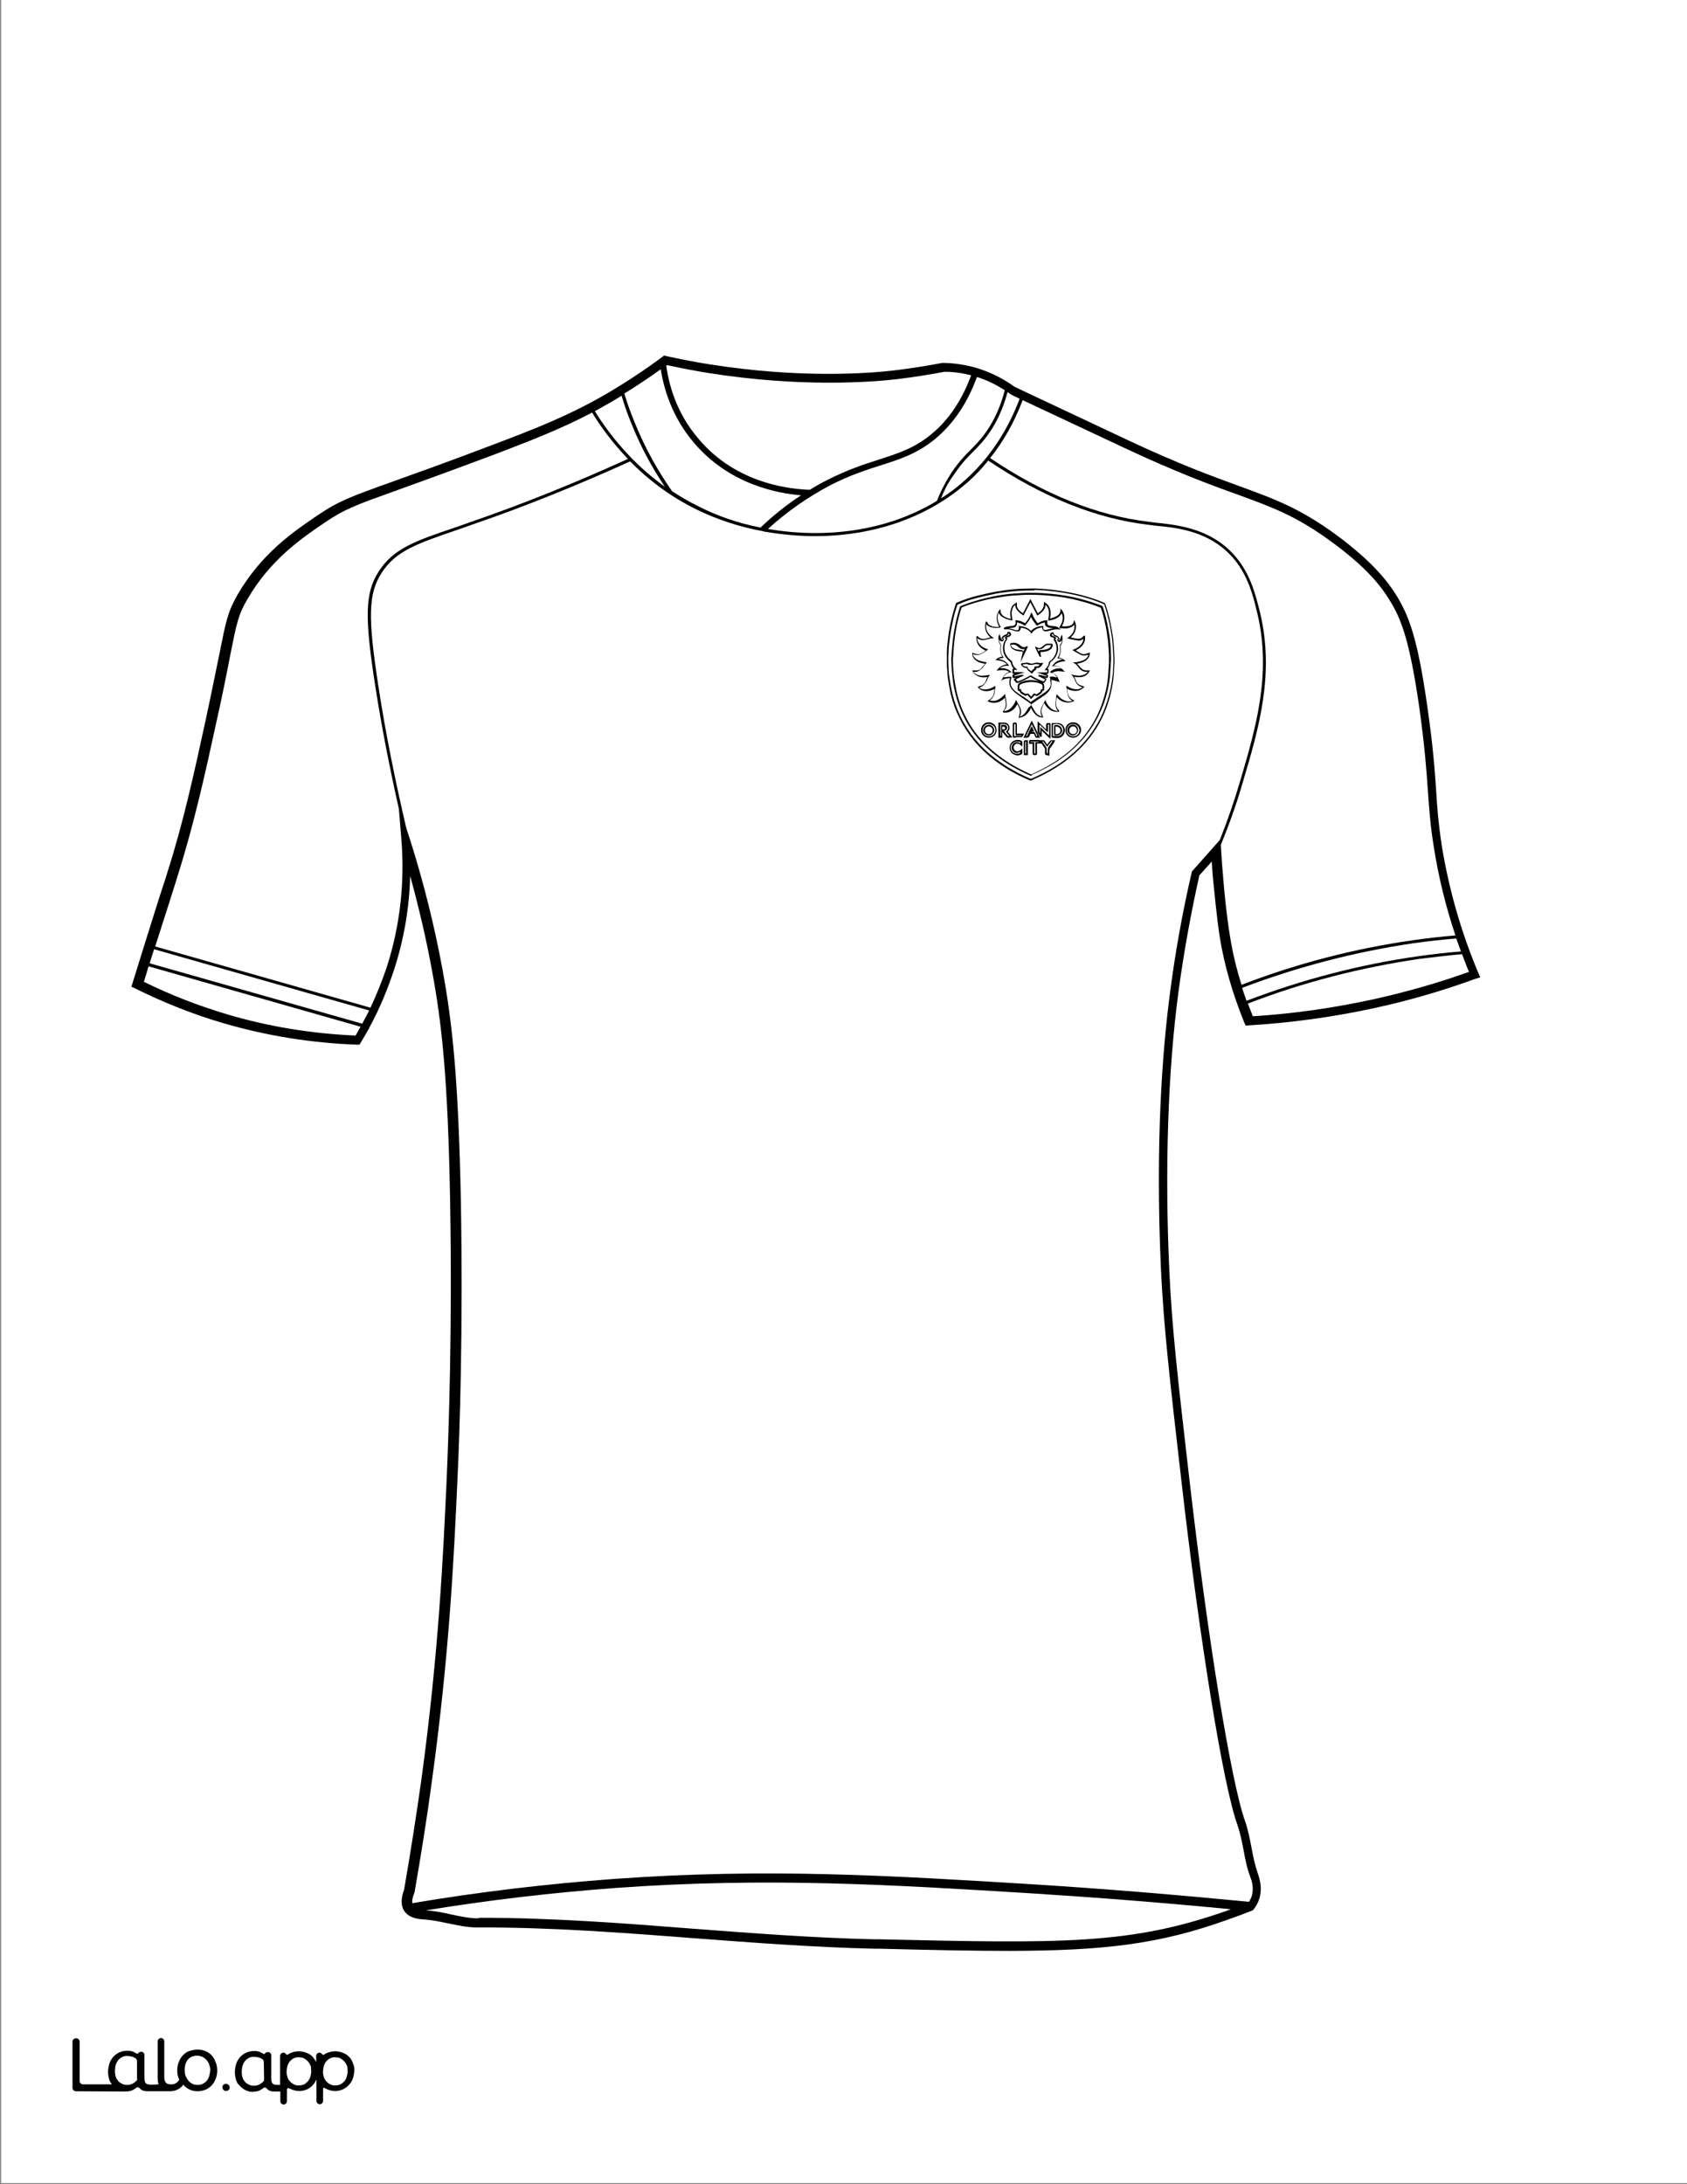
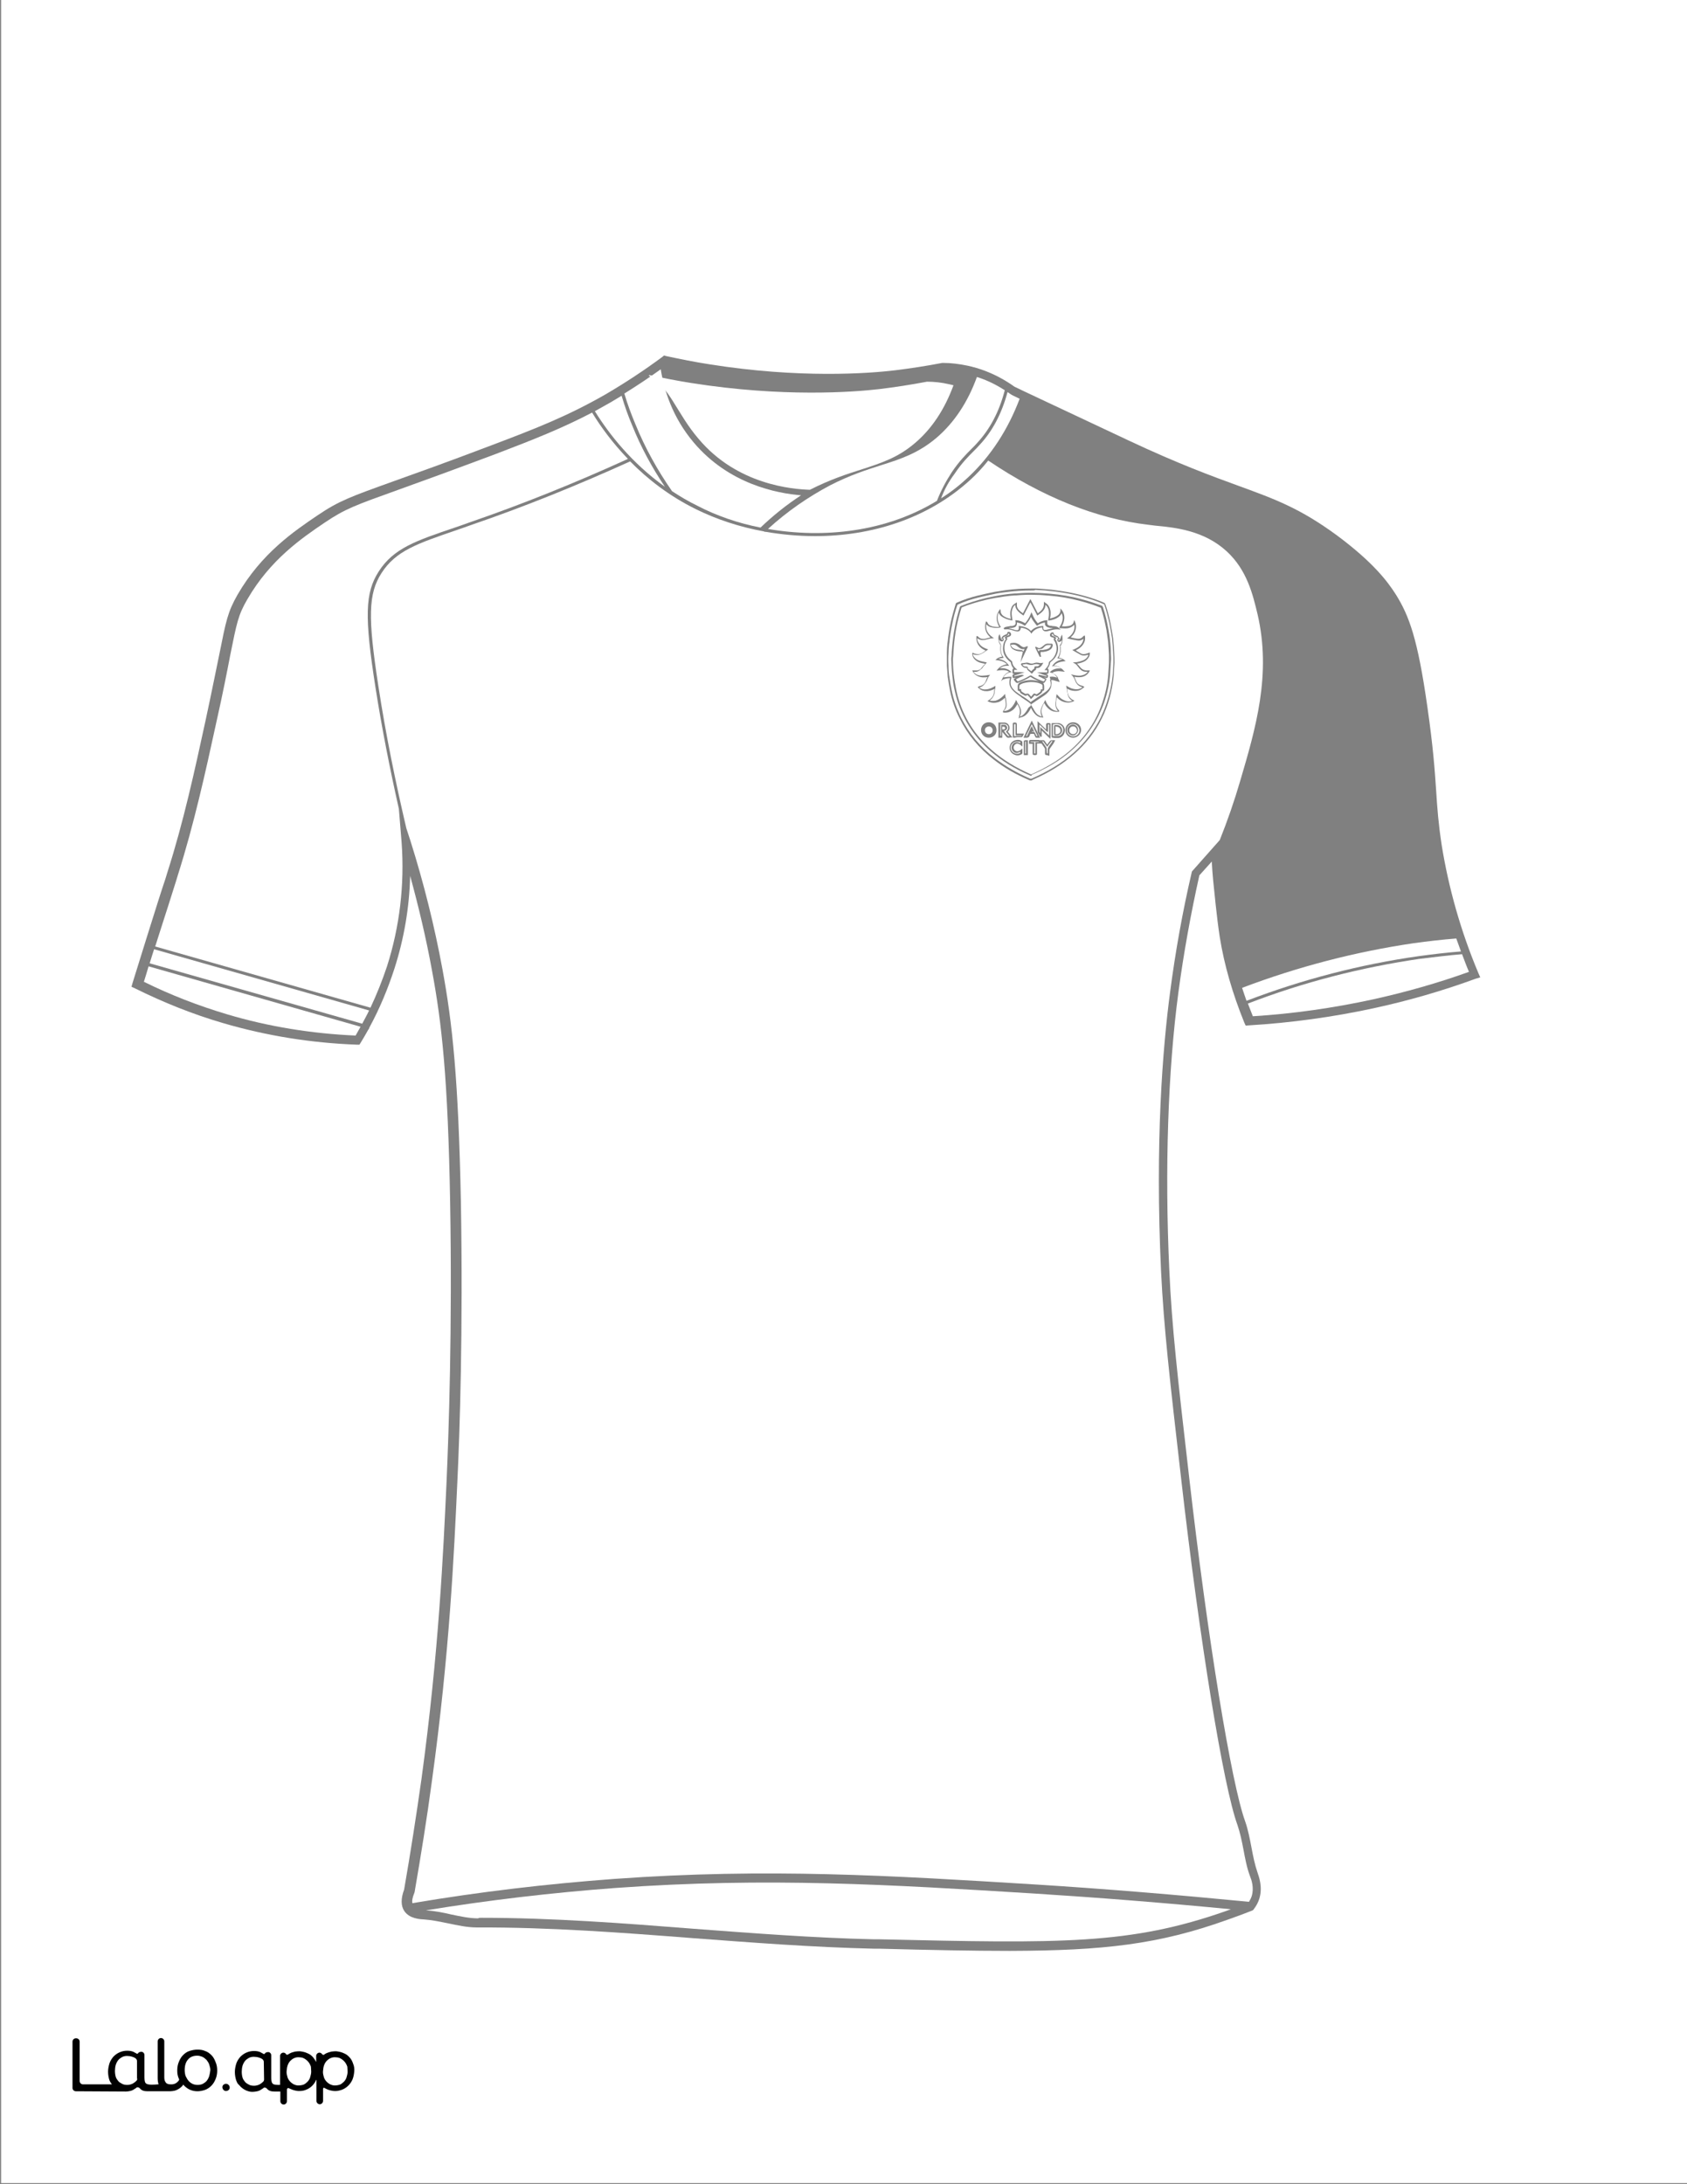
<svg xmlns="http://www.w3.org/2000/svg" version="1.1" id="Layer_4" x="0px" y="0px" viewBox="0 0 612 792" style="enable-background:new 0 0 612 792;" xml:space="preserve">
  <rect x="0" y="0" width="612" height="792" fill="#808080" stroke="none" />
  <style type="text/css">
	.st0{fill:#FFFFFF;}
	.st1{fill:#010101;}
</style>
  <g id="black">
-     <rect x="20" y="23.1" width="578.2" height="749.6" />
-   </g>
+     </g>
  <g id="color">
    <path class="st0" d="M381.4,268.8c-0.2,0.3-0.4,0.6-0.7,0.9l-0.8,1.1l-1.4-1.9v-0.1c-0.1,0-0.3,0-0.4,0l0.3,0.5   c0.4,0.5,0.7,1.1,1.1,1.6c0.1,0.2,0.2,0.4,0.2,0.6c0,0.3,0,0.6,0,0.9c0.1,0.4,0.1,0.6,0.1,0.8c0.1,0,0.2,0,0.3,0v-0.4   c0-0.4,0-0.7,0-1.1c0-0.3,0.1-0.6,0.3-0.9c0.4-0.6,0.8-1.1,1.2-1.7l0.2-0.4c-0.1,0-0.2,0-0.3,0   C381.5,268.7,381.4,268.7,381.4,268.8z" />
    <path class="st0" d="M371.9,272v1.2h0.3v-4.3c-0.1,0-0.2,0-0.3,0C371.9,269.9,371.9,271,371.9,272z" />
    <path class="st0" d="M133.9,366.4l-78-22.2c-0.6,1.8-1.1,3.5-1.6,5.1l77.1,21.9C132.2,369.7,133.1,368.1,133.9,366.4z" />
    <path class="st0" d="M374,263.9l0.3-0.6l0.9,2l-0.5-0.1c-0.2,0-0.3,0-0.4,0.2c0.2,0,0.4,0,0.6,0c0.3,0,0.5,0.1,0.6,0.4   c0.2,0.4,0.3,0.7,0.5,1.1c0.1,0,0.2,0,0.4,0l-2.1-4.3l-2.1,4.3c0.1,0,0.2,0,0.3,0c0.1,0,0.1,0,0.1-0.1c0.3-0.7,0.7-1.4,1-2.2   l0.3-0.6C373.9,264,373.9,263.9,374,263.9z" />
    <path class="st0" d="M376.7,268.9c-0.9,0-1.9,0-2.8,0c0,0.1,0,0.2,0,0.2h1.3v3.8c0,0.1,0,0.3,0,0.3c0.1,0,0.2,0,0.3,0   c0,0,0,0,0.1,0c0-0.9,0-1.8,0-2.7v-0.8c0-0.1,0-0.1,0-0.2v-0.4h1.3C376.8,269,376.8,268.9,376.7,268.9z" />
    <path class="st0" d="M367.9,228.3c0.2,0.1,0.5,0.2,0.7,0.2s0.6,0.1,0.8-0.1c0.2-0.2,0.2-0.5,0.2-0.8c0,0,0-0.1,0-0.2l-0.1-0.4h0.3   c1.9,0.2,3.2,0.7,4.2,1.8c1-1.1,2.3-1.7,4.2-1.8h0.3v0.5c0,0.1,0,0.2,0,0.4s0.1,0.5,0.5,0.5c0.2,0,0.4,0,0.5,0   c0.3-0.1,0.5-0.1,0.8-0.2l0.4-0.1c0.5-0.1,1-0.3,1.5-0.3c-0.2,0-0.4,0-0.7-0.1c-0.3,0-0.5,0-0.8-0.1c-0.6-0.1-1-0.3-1.3-0.6   s-0.4-0.8-0.3-1.3c-1,0.2-1.9,0.5-2.7,1.1l-0.2,0.1l-0.2-0.2c-0.7-0.9-1.5-1.9-2-3c-0.5,1.2-1.3,2.1-2,3l-0.2,0.2l-0.2-0.1   c-0.8-0.6-1.7-0.9-2.7-1.1c0.1,0.4,0,0.8-0.2,1.2s-0.6,0.6-1.2,0.7c-0.2,0-0.4,0.1-0.6,0.1c-0.1,0-0.3,0-0.4,0   c-0.2,0-0.4,0.1-0.6,0.1c0.5,0.1,1,0.2,1.6,0.4C367.6,228.2,367.7,228.3,367.9,228.3z" />
    <path class="st0" d="M371.2,236.3l0.5-1c-0.7,0.2-1.2,0.1-1.9-0.4c-0.1-0.1-0.3-0.2-0.4-0.3c-0.2-0.1-0.3-0.3-0.5-0.4   c-0.2-0.2-0.4-0.3-0.7-0.4c-0.4-0.1-0.9-0.1-1.5,0c0.1,0.6,0.5,1.1,1.2,1.4c0.8,0.4,1.6,0.4,2.4,0.5c0.3,0,0.6,0.1,0.8,0.3   C371.2,236.1,371.2,236.2,371.2,236.3z" />
    <path class="st0" d="M389.2,262.5c-0.6,0-1.2,0.2-1.6,0.7c-0.4,0.4-0.6,1-0.6,1.6c0,1.2,1,2.2,2.3,2.2c0.6,0,1.2-0.2,1.7-0.7   c0.4-0.4,0.6-1,0.6-1.5C391.5,263.5,390.5,262.5,389.2,262.5z M390.5,266.1c-0.4,0.4-0.7,0.6-1.3,0.6c-1.1,0-2-0.9-2-2   c0-0.5,0.2-1,0.6-1.4s0.9-0.6,1.4-0.6c1.1,0,1.9,0.9,1.9,2C391.1,265.2,390.9,265.7,390.5,266.1z" />
    <path class="st0" d="M389.3,263.4c-0.4,0-0.7,0.1-1,0.4s-0.4,0.6-0.4,1c0,0.8,0.6,1.4,1.4,1.4c0.4,0,0.7-0.1,1-0.4s0.4-0.6,0.4-1   C390.6,264,390.1,263.4,389.3,263.4z" />
    <path class="st0" d="M384,262.6c-0.5-0.1-1-0.1-1.5,0c-0.2,0-0.3,0-0.5,0v1.4v2.9h0.6c0.3,0,0.7,0,1,0c1.1,0,2-0.9,2.1-2.1   C385.8,263.7,385,262.8,384,262.6z M383.6,266.7c-0.1,0-0.3,0-0.4,0s-0.2,0-0.3,0c0,0,0,0-0.1,0s-0.3,0-0.3-0.1   c-0.1-0.1-0.1-0.3-0.1-0.4c0-0.3,0-0.7,0-1v-0.4v-0.4c0-0.3,0-0.7,0-1c0-0.1,0-0.3,0.1-0.4c0.2-0.1,0.4-0.1,0.4-0.1   c0.1,0,0.2,0,0.3,0c0.3,0,0.5,0,0.8,0.1c0.9,0.3,1.4,1.1,1.3,2.1C385.2,265.9,384.4,266.6,383.6,266.7z" />
    <path class="st0" d="M383.8,263.6c-0.2-0.1-0.4-0.1-0.7-0.1c0-0.1-0.1-0.1-0.2-0.1c0,0.3,0,0.7,0,1v0.4v0.4c0,0.3,0,0.6,0,1   c0.1,0,0.1,0,0.2,0s0.3,0,0.4,0c0.6-0.1,1.2-0.5,1.2-1.1C384.8,264.4,384.4,263.8,383.8,263.6z" />
    <path class="st0" d="M275.9,191.3L275.9,191.3c4.6-4.4,9.5-8.3,14.7-11.7c-8.7-0.7-26.1-4-38.9-19.1c-7.8-9.2-10.8-19.1-12-26.6   c-4.3,3.1-8.7,6-13.2,8.8c1.1,3.8,2.5,7.5,4,11.1c3.5,8.6,8,16.7,13.3,24.3c2.9,1.9,5.9,3.7,9.2,5.3   C259.9,187,267.7,189.7,275.9,191.3z" />
    <path class="st0" d="M358.7,263.4c-0.4,0-0.7,0.2-1,0.4c-0.3,0.3-0.4,0.6-0.4,1c0,0.8,0.6,1.4,1.4,1.4c0.4,0,0.7-0.1,1-0.4   s0.4-0.6,0.4-1C360.1,264,359.5,263.4,358.7,263.4z" />
    <path class="st0" d="M241.2,176.5c-4.7-7-8.7-14.4-11.8-22.1c-1.5-3.5-2.8-7.2-3.9-10.9c-1.3,0.8-2.7,1.6-4,2.4   c-2,1.1-3.9,2.2-5.7,3.2C221,157.5,229.2,167.9,241.2,176.5z" />
-     <path class="st0" d="M358.7,262.5c-0.6,0-1.2,0.2-1.6,0.7c-0.4,0.4-0.6,1-0.6,1.6s0.2,1.1,0.7,1.6c0.4,0.4,1,0.6,1.6,0.6   c1.3,0,2.3-1,2.3-2.2c0-0.6-0.2-1.2-0.7-1.6S359.3,262.5,358.7,262.5z M360.1,266.1c-0.3,0.4-0.8,0.6-1.4,0.6c-1.1,0-2-0.9-2-1.9   c0-0.5,0.2-1,0.6-1.4s0.9-0.6,1.4-0.6c1.1,0,1.9,0.9,2,1.9C360.7,265.2,360.5,265.7,360.1,266.1z" />
    <path class="st0" d="M355.4,161.3c-0.6,0.7-1.3,1.4-2,2.1c-2.1,2.1-4.5,4.5-7.1,8.4c-2.1,2.8-3.7,5.7-4.9,8.9   c3.5-2.2,6.8-4.8,9.9-7.7c8.2-7.7,14.4-17.3,18.6-28.4c-2.3-1.1-3.1-1.5-3.3-1.7l-0.2-0.1c-0.2-0.2-0.5-0.4-0.9-0.6   C363.4,150,360,156.4,355.4,161.3z" />
    <path class="st0" d="M375.1,686.6c-51.9-3.2-96.8-6-152-2c-22.9,1.7-45.9,4.4-68.6,8.1c3.2,0.2,6.2,0.8,9.2,1.5   c3.4,0.7,6.5,1.4,9.8,1.4c0.1-0.2,0.6-0.2,1.1-0.2c25.8,0,52,2,77.3,4c21.3,1.6,43.4,3.3,65.1,3.8h2c66.1,1.5,90.9,2,125.9-10.3   c0.5-0.2,1.1-0.4,1.6-0.6C422.7,690,398.8,688.1,375.1,686.6z" />
    <path class="st0" d="M52.2,356c9.7,4.8,19.8,8.7,30.2,11.8c15.1,4.5,30.8,7,46.6,7.7c0.6-1.1,1.2-2.1,1.8-3.2l-76.9-21.9   C53.3,352.5,52.7,354.4,52.2,356z" />
    <path class="st0" d="M144.7,293.3c-3.3-14.7-6.2-29.4-8.5-44.1c-4-25.6-3.8-34.2,1.2-42c5.4-8.4,13.4-11.1,27.9-16   c1.7-0.6,3.5-1.2,5.4-1.9c18.9-6.5,38-14.2,57.1-22.9c-5.6-5.8-9.9-11.7-13-16.8c-10.9,5.7-21,9.7-34.9,15   c-16.3,6.1-27.3,10.1-35.4,13c-15.6,5.6-19.3,6.9-26.7,11.9c-8.3,5.6-19.7,13.4-28,27.7c-3.4,5.8-3.9,8.6-6.3,20.5   c-1.1,5.7-2.6,13.5-5.1,24.6c-3.9,17.9-8,36.5-13.9,55.1l-0.7,2.3c-1.2,3.8-3.5,11.1-6.7,21c-0.3,0.9-0.5,1.7-0.8,2.5l78.1,22.2   c2.3-4.9,4.3-9.9,6-15c4.6-14.4,6.4-29.6,5.3-44.9L144.7,293.3z" />
-     <path class="st0" d="M253.4,159.1c14,16.7,34.1,18.3,40.4,18.5c2.1-1.3,4.2-2.5,6.4-3.6c7.3-3.7,13.4-5.7,18.8-7.4   c7.4-2.4,13.2-4.3,19.4-9.6c6.1-5.2,10.7-12.2,13.9-20.9c-0.5-0.1-1.1-0.3-1.7-0.4c-2.6-0.6-5.3-0.9-7.9-0.9   c-5.8,1.1-11.6,2-17.4,2.7c-9.5,1.1-35,3-68-2.2c-5.1-0.8-10.2-1.8-15.3-2.9c-0.1,0.1-0.2,0.1-0.3,0.2   C242.7,139.8,245.5,149.9,253.4,159.1z" />
+     <path class="st0" d="M253.4,159.1c14,16.7,34.1,18.3,40.4,18.5c7.3-3.7,13.4-5.7,18.8-7.4   c7.4-2.4,13.2-4.3,19.4-9.6c6.1-5.2,10.7-12.2,13.9-20.9c-0.5-0.1-1.1-0.3-1.7-0.4c-2.6-0.6-5.3-0.9-7.9-0.9   c-5.8,1.1-11.6,2-17.4,2.7c-9.5,1.1-35,3-68-2.2c-5.1-0.8-10.2-1.8-15.3-2.9c-0.1,0.1-0.2,0.1-0.3,0.2   C242.7,139.8,245.5,149.9,253.4,159.1z" />
    <path class="st0" d="M372,241.7c0.1,0,0.1,0,0.2,0s0.1,0,0.2,0c0.2,0,0.3,0.1,0.4,0.2c0.1,0.1,0.1,0.3,0.1,0.4c0,0.2,0,0.2,0.3,0.4   s0.5,0.4,0.8,0.6l0.1,0.1c0.1-0.1,0.2-0.2,0.3-0.3c0.2-0.2,0.4-0.4,0.7-0.6c0.1,0,0.1,0,0.1-0.1c0-0.2,0-0.4,0.1-0.6   c0.1-0.2,0.4-0.2,0.6-0.2c0.1,0,0.2,0,0.2,0c0.5,0.1,0.8-0.2,1.1-0.6c-0.3,0-0.7-0.1-1-0.2H376c-0.2,0-0.5,0-0.8,0.1   c-0.8,0.3-1.6,0.3-2.4,0c-0.3-0.1-0.5-0.2-0.8-0.1l-1.1,0.2C371.1,241.4,371.6,241.7,372,241.7z" />
    <path class="st0" d="M364.6,264.2c0.1-0.2,0.1-0.4-0.1-0.5c-0.1-0.1-0.2-0.2-0.3-0.2c-0.2,0-0.4,0-0.6,0v1h0.1c0.1,0,0.3,0,0.4,0   C364.5,264.5,364.6,264.3,364.6,264.2z" />
    <path class="st0" d="M368.9,266.7c-0.1,0-0.3,0-0.4-0.1s-0.1-0.3-0.1-0.5c0-0.8,0-1.5,0-2.3V263c0-0.2,0-0.4,0-0.4   c-0.1,0-0.3,0-0.5,0c0,1.5,0,2.9,0,4.3h1.2c0.5,0,0.9,0,1.4,0c0-0.1,0.1-0.1,0.1-0.2h-0.2C369.9,266.7,369.4,266.7,368.9,266.7z" />
    <path class="st0" d="M369,268.9c-0.1,0-0.2,0-0.3,0c-0.6,0.1-1.2,0.4-1.6,0.9s-0.5,1.1-0.4,1.7c0.1,0.7,0.6,1.3,1.3,1.6   c0.7,0.3,1.5,0.3,2.1-0.1c0-0.1,0-0.3,0-0.4c-1.3,0.8-2.2,0.3-2.6-0.2c-0.7-0.7-0.7-1.9,0-2.7c0.4-0.4,1.3-1,2.6-0.2   c0-0.1,0-0.2,0-0.4l0.1-0.3l-0.1,0.2C369.8,269,369.4,268.9,369,268.9z" />
    <path class="st0" d="M365.1,265.1c0,0,0.1,0,0.1-0.1c0.5-0.4,0.7-1,0.5-1.6c-0.2-0.5-0.7-0.8-1.3-0.9c-0.3,0-0.7,0-1,0h-0.5v4.3   h0.3v-4h0.3c0.1,0,0.2,0,0.3,0c0.3,0,0.5,0,0.7,0c0.3,0,0.6,0.3,0.6,0.4c0.3,0.3,0.4,0.7,0.2,1.1c-0.2,0.4-0.5,0.6-1,0.7   c0,0,0,0-0.1,0c0.4,0.7,0.9,1.3,1.5,1.9c0.2,0,0.3,0,0.5,0l-1.3-1.6L365.1,265.1z" />
    <path class="st0" d="M339.9,181.6c1.4-3.6,3.3-7.2,5.4-10.4c2.7-4,5.1-6.4,7.3-8.6c0.7-0.7,1.4-1.4,2-2.1c4.5-4.9,7.9-11.2,9.9-19   c-2.2-1.4-5.6-3.4-10.1-4.8c-3.3,9.1-8.2,16.5-14.6,22c-6.6,5.6-12.9,7.7-20.2,10c-5.3,1.7-11.3,3.6-18.5,7.3   c-7.9,4.2-15.5,9.4-22.5,15.8C298.9,195.3,321.4,192.9,339.9,181.6z" />
    <path class="st0" d="M377.4,265.8v-2.2l3.2,3.1v-0.9c0-1,0-2,0-3.1c-0.1,0-0.3,0-0.4,0c0,0.5,0,1.1,0,1.6v0.5c0,0.1,0,0.1,0,0.2   l-0.1,0.5l-0.4-0.3l-2.6-2.5v0.4c0,0.6,0,1.2,0,1.9C377.1,265.3,377.1,265.5,377.4,265.8L377.4,265.8z" />
    <path class="st0" d="M403.4,231.4c-0.2-1.5-0.5-3.1-0.9-5.2c-0.5-2.3-1.1-4.7-1.9-7l-0.1-0.1c-0.7-0.3-1.4-0.6-2.2-0.9   c-4.5-1.7-9.2-2.8-14-3.5c-1.9-0.3-3.6-0.4-5.3-0.6c-1.2-0.1-2.4-0.1-3.4-0.2c-0.3,0.2-0.6,0.2-0.9,0.2c-3.8,0-6.4,0.2-8.9,0.5   l-0.8,0.1c-1.3,0.2-2.6,0.3-3.9,0.6c-2,0.4-4.2,0.9-6.3,1.4c-2.4,0.6-4.9,1.4-7.3,2.5c-0.1,0-0.2,0.1-0.2,0.2   c-0.8,2.2-1.4,4.6-1.9,7.1c-0.5,2.4-0.8,4.5-1,6.5l-0.1,0.6c-0.1,1.1-0.2,2.1-0.2,3.2c-0.1,1.5-0.1,3.1,0,4.7   c0,1.5,0.1,2.8,0.3,3.9c0.2,1.6,0.5,3.1,0.8,4.7c0.7,3.5,1.9,7,3.5,10.2c2.8,5.6,6.9,10.6,12.3,14.7c3.7,2.8,7.8,5.2,12.6,7.3   c0.3,0.1,0.5,0.1,0.7,0c6-2.6,10.9-5.6,15.1-9.3c4.2-3.7,7.5-8,9.9-12.8c2.2-4.6,3.7-9.6,4.3-15c0.2-1.4,0.2-3,0.3-4.9   c0-1.2,0-2.5-0.1-3.9C403.7,234.8,403.6,233.1,403.4,231.4z M403,240c-0.1,1.9-0.2,3.4-0.3,4.8c-0.3,3.3-1,6.6-2.1,9.8   c-2.4,6.9-6.5,12.9-12.2,17.8c-3.9,3.4-8.5,6.1-14,8.5c-0.2,0.4-0.3,0.4-0.4,0.4s-0.2,0-0.3-0.1c-5.6-2.4-10.3-5.3-14.4-8.9   c-6.2-5.4-10.4-12.1-12.5-20c-0.5-2-1-4.1-1.2-6.2c-0.3-2.2-0.4-4.4-0.5-6.8c0-0.5,0-1,0.1-1.4c0-1,0.1-2.1,0.2-3.2   c0.4-4.9,1.3-9.8,2.8-14.5c0.1-0.3,0.2-0.4,0.5-0.5c2.7-1.1,5.6-2,8.8-2.8c2.3-0.5,4.5-1,6.8-1.3c1.2-0.2,2.5-0.3,3.8-0.4h0.5   c2.2-0.2,4.6-0.3,7.4-0.2c1.7,0,3.5,0.2,5,0.3c3.6,0.3,7.4,0.9,11.1,1.9c2.7,0.7,5.1,1.5,7.5,2.4c0.3,0.1,0.4,0.3,0.5,0.5   c0.9,2.7,1.5,5.4,2,8.1c0.2,1.3,0.5,2.8,0.6,4.2c0.2,1.5,0.3,3,0.3,4.6C403.1,238.2,403.1,239.2,403,240z" />
    <path class="st0" d="M449.9,283.2c5.6-19,11.4-38.6,6.3-60.5c-1.7-7.1-3.8-16-11.2-22.8c-8.2-7.5-18.4-8.6-25.9-9.3   c-0.8-0.1-1.6-0.2-2.4-0.3c-19-2.2-38.6-10.1-58.2-23.3c-2,2.5-4.1,4.8-6.4,6.9c-15.7,14.4-36.3,20.5-56.4,20.5   c-6.2,0-12.3-0.6-18.2-1.6l-0.1,0.1l-0.2-0.2c-8.9-1.6-17.3-4.4-24.8-8.1c-9.7-4.8-17.5-10.9-23.8-17.3   c-19.2,8.7-38.5,16.5-57.5,23c-1.9,0.7-3.7,1.3-5.4,1.9c-14.3,4.9-22.1,7.5-27.3,15.6c-4.8,7.5-5,16-1.1,41.2   c2.6,17,6.1,34.2,10.1,51.3l1.5,4.6c4.8,15.2,8.7,30.8,11.6,46.5c3.6,19.5,5.8,39.5,6.7,84.5c0.8,46.2-0.4,83.5-1.3,101.7   c-1.2,26-2.8,61.7-9.2,108.1c-1.8,13.5-4,27.1-6.3,40.4l-0.1,0.3c-0.6,1.5-0.9,2.7-0.7,3.7c24.2-4.1,48.8-7,73.3-8.8   c55.5-4,100.4-1.2,152.4,2c25.7,1.6,51.9,3.8,77.8,6.3c0.4-0.7,0.8-1.4,1-2.1c0.9-3-0.1-5.9-0.6-7.1c-1.2-3.2-1.8-6.5-2.4-9.7   c-0.6-3.1-1.2-6.1-2.2-9c-5.1-14-13.7-66.7-20.4-125.4c-4.2-36.5-6.3-54.9-7.3-75.3c-2.2-47.1,0.6-81.1,3.3-101.4   c1.9-14.5,4.5-29,7.8-43.2l0.1-0.4l10.1-11.4C445.3,297.6,447.8,290.4,449.9,283.2z M404,245.3c-0.6,5.5-2,10.6-4.3,15.2   c-2.4,4.9-5.8,9.2-10,12.9s-9.2,6.8-15.2,9.4c-0.1,0.2-0.3,0.2-0.5,0.2s-0.4,0-0.6-0.1c-4.9-2.1-9.1-4.5-12.8-7.4   c-5.4-4.1-9.6-9.2-12.4-14.9c-1.7-3.3-2.9-6.8-3.6-10.4c-0.3-1.6-0.6-3.2-0.8-4.8c-0.1-1.2-0.2-2.5-0.3-4c0-1.6,0-3.2,0-4.8   c0-1.1,0.1-2.2,0.2-3.3l0.1-0.6c0.2-2,0.5-4.1,1-6.5c0.5-2.5,1.2-4.9,1.9-7.2c0.1-0.3,0.2-0.4,0.5-0.5c2.5-1.1,5-1.9,7.4-2.5   c2.1-0.5,4.3-1,6.3-1.4c1.3-0.2,2.6-0.4,3.9-0.6l0.8-0.1c2.5-0.3,5.1-0.5,9-0.5c0.3,0,0.6,0,0.9,0c1,0,2.2,0.1,3.4,0.2   c1.7,0.1,3.4,0.3,5.3,0.6c4.9,0.7,9.6,1.8,14.2,3.5c0.8,0.3,1.5,0.6,2.2,0.9c0.2,0.1,0.3,0.3,0.4,0.5c0.8,2.3,1.4,4.7,1.9,7.1   c0.4,2.1,0.7,3.7,0.9,5.2c0.2,1.7,0.3,3.4,0.4,5c0.1,1.5,0.1,2.8,0.1,4C404.2,242.3,404.1,243.9,404,245.3z" />
    <path class="st0" d="M373.1,256.6l1.1-0.9l0.3,0.7c0,0.1,0,0.1,0.1,0.1c0.1,0.2,0.2,0.4,0.3,0.5c0.2,0.4,0.4,0.8,0.7,1.2   c0.6,0.9,1.4,1.4,2.3,1.6v-0.1c-0.5-1.1-0.5-2.1-0.1-3.1c0.2-0.5,0.5-1.1,0.8-1.6l0.6-1.2l0.3,0.7c0.3,0.7,0.7,1.3,1.2,1.8   c0.8,0.9,1.7,1.4,2.7,1.5c0.1,0,0.3,0,0.4,0c-0.7-0.8-1-1.8-0.9-2.9c0.1-0.6,0.2-1.2,0.2-1.8l0.2-1.4l0.6,0.6   c0.6,0.7,1.2,1.2,1.9,1.5c1.1,0.6,2.1,0.7,3.2,0.3c-1-0.6-1.5-1.4-1.7-2.5c0-0.2,0-0.3-0.1-0.5l-0.4-2.5l0.5,0.3   c0.8,0.5,1.5,0.8,2.1,0.9c1.3,0.3,2.4,0.1,3.3-0.6c-1.2-0.3-1.9-0.9-2.4-1.8c-0.1-0.2-0.2-0.5-0.3-0.7c-0.2-0.6-0.5-1.1-0.9-1.6   l-0.6-0.6l1.2,0.3c1.1,0.2,1.9,0.3,2.7,0.1c1-0.2,1.7-0.6,2.2-1.3c-0.2,0-0.3,0-0.5,0c-1,0-1.8-0.4-2.4-1.1   c-0.2-0.2-0.3-0.4-0.5-0.6c-0.4-0.5-0.7-1-1.3-1.3l-0.7-0.4l1.2-0.1c0.2,0,0.4,0,0.6-0.1c1.1-0.2,1.9-0.5,2.6-0.9   c0.7-0.5,1.1-1,1.2-1.7h-0.1c-1.1,0.4-2.1,0.4-2.9-0.1c-0.5-0.3-1.1-0.6-1.6-0.9c-0.2-0.1-0.5-0.3-0.7-0.4l-0.5-0.3l0.5-0.2   c1.2-0.5,2-1,2.6-1.7s0.9-1.4,0.9-2.2c-0.6,0.6-1.4,0.8-2.3,0.6c-0.7-0.1-1.4-0.3-2.1-0.4c-0.3-0.1-0.6-0.1-0.9-0.2l-0.6-0.1   l0.5-0.4c2-1.4,2.4-3.3,2.1-4.6c-0.5,0.7-1.3,1-1.9,1.2c-0.8,0.2-1.6,0.2-2.5,0.1c-0.1,0-0.3,0-0.4,0l-0.7-0.1l0.2-0.4   c0.7-1,1-1.9,1.1-2.8c0.1-0.8-0.1-1.5-0.4-2.2c-0.1,0.4-0.4,0.8-0.7,1.1c-1.1,1-2.5,1.4-3.8,1.6l-0.3,0.1v-0.3c0-0.1,0-0.1,0-0.2   c0-0.1,0-0.1,0-0.2c0.2-0.7,0.3-1.7,0.2-2.7c-0.1-1-0.5-1.7-1.1-2.3c0,0,0,0-0.1-0.1c-0.1,1.8-1.4,2.8-2.7,3.7l-0.3,0.2l-2.5-4.8   l-2.5,4.8L371,223c-0.1-0.1-0.3-0.2-0.4-0.3c-0.3-0.2-0.6-0.4-0.8-0.6c-0.6-0.5-1.3-1.3-1.5-2.4c0-0.1,0-0.3,0-0.4   c-0.4,0.3-0.7,0.7-0.9,1.2c-0.4,0.9-0.5,1.8-0.3,3.1c0,0.2,0.1,0.4,0.1,0.7l0.1,0.7l-0.5-0.1c-0.1,0-0.1,0-0.1,0   c-0.1,0-0.2,0-0.3-0.1c-1-0.2-2.1-0.6-3.1-1.3c-0.5-0.4-0.8-0.8-1-1.4c-0.7,1.6-0.5,3.2,0.6,5l0.2,0.3l-0.3,0.1   c-0.1,0-0.2,0.1-0.2,0.1c-1.1,0.1-1.9,0.1-2.7-0.1c-0.7-0.1-1.5-0.4-2.1-1.2c-0.3,1.9,0.4,3.4,2.2,4.7l0.6,0.4l-0.9,0.1   c-0.1,0-0.2,0-0.3,0c-0.3,0.1-0.5,0.1-0.8,0.2c-0.4,0.1-0.9,0.2-1.3,0.3c-1.1,0.2-2,0-2.8-0.6c0,0.8,0.3,1.5,0.8,2.1   c0.5,0.7,1.2,1.2,2.2,1.6l1,0.4l-0.9,0.6c-0.3,0.2-0.6,0.4-0.9,0.6c-1.2,0.8-2.4,1-3.8,0.5c0.1,0.5,0.3,0.9,0.7,1.3   c0.5,0.6,1.2,0.9,2.1,1.2c0.4,0.1,0.9,0.2,1.3,0.3c0.2,0,0.4,0.1,0.5,0.1l0.5,0.1l-0.4,0.5l0,0c-0.3,0.3-0.5,0.6-0.8,0.9   c-0.1,0.1-0.2,0.3-0.3,0.4c0,0.1-0.1,0.2-0.2,0.3s-0.3,0.3-0.5,0.4c-0.5,0.5-1,0.8-1.7,0.9c-0.3,0-0.6,0-0.9,0l0,0   c0,0.1,0.1,0.1,0.1,0.2l0.1,0.1c0.2,0.2,0.4,0.4,0.7,0.6c0.8,0.4,1.6,0.6,2.5,0.5c0.4,0,0.8-0.1,1.2-0.1c0.2,0,0.4-0.1,0.6-0.1   l0.8-0.1l-0.5,0.6c-0.1,0.1-0.1,0.1-0.2,0.2c0,0,0,0,0.1,0c-0.3,0.4-0.4,0.9-0.6,1.3c-0.2,0.3-0.3,0.6-0.6,0.9   c-0.5,0.8-1.2,1.4-2.2,1.6c0.6,0.4,1.2,0.7,2,0.7c1,0,2-0.2,3.2-0.9l0.7-0.4v0.5l-0.1,0.6c-0.1,0.3-0.1,0.7-0.2,1   c0,0.1,0,0.2,0,0.3c0,0.4-0.1,0.7-0.3,1.1c-0.3,0.7-0.8,1.4-1.5,1.8c0.7,0.2,1.4,0.2,2.1,0.1c1.1-0.3,2-0.9,3-1.9l0.5-0.6l0.2,1.4   l0.1-0.1v0.2c0.1,0.6,0.1,1.1,0.2,1.7c0.2,1.2-0.1,2.2-0.9,2.9v0.1c0.8,0,1.4-0.2,2.1-0.7c0.8-0.6,1.4-1.4,2-2.6l0.3-0.7l0.3,0.5   c0.1,0.2,0.2,0.4,0.2,0.5c0.1,0.2,0.1,0.3,0.2,0.5c0-0.1,0.1-0.1,0.1-0.2c0.1,0.4,0.3,0.7,0.5,1.1c0.6,1.1,0.7,2.3,0.1,3.5   c0,0,0,0,0,0.1c0.4-0.1,0.9-0.3,1.3-0.7C372,258.5,372.5,257.7,373.1,256.6z M364.3,227.6c0.1,0,0.1-0.1,0.2-0.1   c0.1-0.1,0.3-0.2,0.5-0.2c0.6-0.1,1.1-0.2,1.6-0.3c0.1,0,0.3,0,0.4,0c0.2,0,0.3,0,0.5-0.1c0.4-0.1,0.7-0.2,0.8-0.5   c0.2-0.3,0.2-0.6,0.1-1l-0.1-0.5h0.4c1.2,0.1,2.2,0.5,3.2,1.1c0.8-1,1.5-2,2-3.3l0.3-0.7l0.3,0.7c0.5,1.3,1.2,2.4,2,3.3   c0.9-0.6,2-1,3.1-1.1h0.4l-0.1,0.5c0,0.1,0,0.1,0,0.2c0,0.4,0,0.7,0.2,0.9s0.5,0.4,0.9,0.4c0.2,0,0.5,0,0.7,0.1   c0.4,0,0.8,0.1,1.1,0.1c0.5,0.1,0.9,0.2,1.3,0.6l0.7,0.6l-1.1-0.1c-0.1,0-0.2,0-0.3,0c-0.8,0-1.6,0.2-2.4,0.4l-0.4,0.1   c-0.3,0.1-0.6,0.2-0.8,0.2c-0.2,0-0.4,0.1-0.7,0c-0.6-0.1-0.9-0.5-1-1.1c0-0.1,0-0.2,0-0.3c-1.7,0.2-2.8,0.8-3.7,1.9l-0.2,0.4   l-0.2-0.3c-0.8-1.1-2-1.7-3.7-1.9c0,0.6-0.2,0.9-0.4,1.1c-0.2,0.2-0.6,0.4-1.3,0.2c-0.3-0.1-0.5-0.1-0.8-0.2   c-0.1,0-0.2-0.1-0.3-0.1c-0.9-0.3-1.7-0.5-2.5-0.4c-0.1,0-0.2,0-0.3,0h-0.4l-0.2-0.4L364.3,227.6z M370.6,236.2   c-0.9,0-1.8-0.1-2.6-0.5c-0.9-0.4-1.4-1-1.5-1.9c0-0.1,0-0.1,0-0.2c0-0.1,0-0.1,0-0.1v-0.2l0.3-0.1c0.6-0.1,1.2-0.2,1.9,0   c0.3,0.1,0.6,0.3,0.9,0.4c0.2,0.1,0.3,0.3,0.5,0.4c0.1,0.1,0.3,0.2,0.4,0.3c0.7,0.5,1.1,0.5,1.9,0.1l0.2-0.1l0.3,0.2l-0.1,0.2   l-2.6,5.5l0.5-2.3c0-0.1,0.1-0.3,0.1-0.4c0.1-0.3,0.1-0.5,0.2-0.8c0-0.3,0-0.4,0-0.4S370.9,236.2,370.6,236.2z M370.4,240.8   L370.4,240.8l0.3-0.4l0.1,0.1l1.4-0.2c0.4-0.1,0.7,0,1.1,0.1c0.6,0.3,1.3,0.3,2,0c0.3-0.1,0.7-0.2,1.1-0.1h0.2   c0.4,0.1,0.8,0.2,1.3,0.1l0.6-0.1l-0.3,0.5c0,0.1-0.1,0.1-0.1,0.2c-0.1,0.1-0.1,0.2-0.2,0.3c-0.4,0.5-0.9,1-1.7,0.9h-0.1   c-0.1,0-0.2,0-0.2,0s0,0.1,0,0.2c0,0.3-0.1,0.5-0.3,0.6c-0.2,0.1-0.4,0.3-0.6,0.5c-0.1,0.1-0.2,0.3-0.3,0.4l-0.4,0.4l-0.5-0.5   c-0.2-0.2-0.5-0.4-0.7-0.6s-0.6-0.4-0.5-1c-0.1,0-0.1,0-0.2,0s-0.1,0-0.2,0c-0.7,0-1.4-0.5-1.7-1.1h-0.1L370.4,240.8L370.4,240.8z    M378.4,236.4c-0.2,0-0.4,0-0.5,0h-0.2c-0.2,0-0.2,0.1-0.2,0.2c0,0.2,0,0.5,0,0.7c0,0.1,0.1,0.3,0.1,0.4l0.1,0.4l-0.4,0.1l-0.2-0.2   l-1.6-3.3l0.3-0.2l0.2,0.1c0.1,0.1,0.1,0.1,0.2,0.1c0.6,0.4,1,0.4,1.6,0c0.3-0.2,0.6-0.5,0.9-0.7c0.5-0.5,1.1-0.7,1.8-0.6   c0.2,0,0.4,0,0.5,0c0.2,0,0.3,0,0.5,0c0.1,0,0.2,0,0.3,0.2c0.1,0.1,0.1,0.3,0.1,0.4c-0.1,0.8-0.5,1.4-1.3,1.8   S379,236.3,378.4,236.4z M369.4,252c-0.6-0.4-1.4-1-2.1-1.8c-1.1-1.2-1.4-2.6-0.9-4.2v-0.1c-0.9,0-1.8,0.2-2.7,0.6l-0.5,0.5   l0.3-0.7c0.5-1,1.1-2.1,2.6-2.7c-1.1-0.7-2.3-0.7-3.8-0.5l-0.8,0.1l0.5-0.6c0.5-0.6,1.1-1,1.8-1.3c0.5-0.2,1-0.4,1.5-0.4   c-0.8-0.9-1.9-1.3-3.5-1.5l-0.7-0.1l0.5-0.4c0.6-0.5,1.3-0.7,2-0.8c-0.6-1-0.8-2.1-0.7-3.4v-0.1c0.1-0.4,0.1-0.7-0.2-1.1   c-0.5-0.7-0.5-1.5-0.5-2.3c0-0.2,0-0.4,0.1-0.6l0.3-0.7l0.3,0.9c0,0.1,0.1,0.2,0.1,0.3v0.1c0.1,0.3,0.3,0.5,0.4,0.7   c0,0,0.2,0.1,0.3,0.1c0.1,0,0.1-0.1,0.1-0.1c0-0.1,0-0.1-0.1-0.2l-0.4-0.2l0.1-0.3c0.2-0.4,0.5-0.7,1-0.9c0.2-0.1,0.4-0.2,0.6-0.3   h0.1c0.3-0.1,0.3-0.3,0.3-0.4c0-0.2,0.1-0.5,0.5-0.5s0.6,0.2,0.8,0.5c0.2,0.4,0.1,0.8-0.2,1c-0.2,0.2-0.5,0.3-0.8,0.4   c-0.2,0.1-0.4,0.1-0.5,0.2c0.3,0.4,0.3,0.6-0.1,1c-0.4,0.6-0.6,1.2-0.7,2.1c-0.2,2.1,0.6,3.8,2.4,5.2c0.1,0.1,0.4,0.3,0.4,0.6   c0.1,0.8,0.4,1.4,1.1,2.1l0.1,0.1l0.7,0.6h-0.9c-0.1,0-0.2,0-0.3,0c0,0.2,0,0.4,0,0.5v0.3c0.8,0,1.5,0,2.2,0l1.6,0.1l-3.2,1   c-0.1,0-0.3,0.1-0.4,0.1s-0.1,0-0.1,0.1s0,0.1,0,0.2c0.1,0,0.1,0,0.2,0c0.6-0.1,1.2-0.3,1.8-0.4l0.5-0.1c0.1,0,0.2,0,0.4,0l0.6,0.2   l-0.8,0.4c-0.2,0.1-0.3,0.2-0.5,0.2l-0.8,0.4c-0.3,0.1-0.6,0.3-0.8,0.4l0.1,0.2c0.1,0.2,0.3,0.4,0.5,0.6c1.4-0.5,3-1.2,4.4-2.1   c0.2-0.1,0.4-0.1,0.6,0c1.4,1,3,1.6,4.4,2.1c0.2-0.2,0.4-0.4,0.5-0.6l0.1-0.1l-0.6-0.3c-0.3-0.1-0.6-0.3-0.8-0.4   c-0.2-0.1-0.4-0.2-0.6-0.3l-0.5-0.2l0.1-0.5h0.3l0.5,0.1c0.4,0.1,0.9,0.2,1.3,0.3c0.3,0.1,0.5,0.1,0.8,0.2v-0.1   c0-0.1,0-0.1-0.1-0.2c-0.7-0.2-1.3-0.4-2-0.7l-1.4-0.5h3.6h0.1v-0.1c0-0.2,0-0.4,0-0.6V243c-0.1,0-0.2,0-0.3,0h-0.7l0.6-0.7   c0.2-0.2,0.3-0.4,0.4-0.5c0.4-0.5,0.6-1,0.6-1.5c0-0.3,0.3-0.5,0.3-0.5c1-0.7,1.6-1.5,2-2.4c0.7-1.5,0.7-3.1-0.1-4.7   c-0.1-0.1-0.1-0.2-0.2-0.3c-0.3-0.5-0.4-0.7,0-1c-0.1-0.1-0.3-0.1-0.5-0.2s-0.5-0.2-0.8-0.3c-0.3-0.2-0.4-0.6-0.2-1.1   c0.2-0.3,0.5-0.5,0.8-0.5c0.5,0,0.5,0.4,0.5,0.5s0,0.3,0.3,0.4l0.2,0.1c0.2,0.1,0.4,0.2,0.5,0.2c0.3,0.1,0.7,0.4,1,0.9l0.1,0.3   l-0.4,0.2c-0.1,0.1-0.2,0.2-0.1,0.2l0.1,0.1h0.1c0.1-0.1,0.3-0.1,0.3-0.2c0.1-0.2,0.2-0.4,0.3-0.6l0.1-0.2v-0.1   c0-0.1,0.1-0.2,0.1-0.3l0.4-0.7l0.1,0.8c0.1,1.1,0.1,2.2-0.6,3.2c-0.1,0.1-0.1,0.1-0.1,0.2l0,0c0.1,0.4,0.1,0.7,0.1,1.1   c0,0.2,0,0.4,0,0.5s0,0.2,0,0.3c-0.1,0.7-0.3,1.4-0.6,2.1c0,0.1-0.1,0.1-0.1,0.2c0.7,0.1,1.4,0.3,2,0.8l0.5,0.4l-0.7,0.1   c-1.6,0.2-2.7,0.6-3.5,1.5c1.1,0.1,1.9,0.5,2.6,1.1c0.1,0,0.1,0.1,0.2,0.1l0,0c0.2,0.2,0.4,0.3,0.5,0.5l0.6,0.6l-0.8-0.1   c-1.5-0.2-2.7-0.2-3.8,0.5c0.3,0.1,0.5,0.2,0.7,0.4c0.3,0.1,0.5,0.3,0.7,0.5c0.3,0.3,0.6,0.6,0.8,1c-0.1,0-0.1,0-0.2-0.1   c0.2,0.3,0.3,0.5,0.5,0.9l0.2,0.6l-1.1-0.3c-0.3-0.1-0.7-0.2-1-0.3s-0.6-0.1-1-0.1c0,0.1,0.1,0.2,0.1,0.3c0.1,0.6,0.1,1.1,0,1.6   c-0.1,0.9-0.5,1.8-1.3,2.6c-0.7,0.8-1.6,1.3-2.5,1.9l-0.3,0.2c-1.1,0.7-2.2,1.5-3.1,2.1l-0.1,0.1l0.1,0.1l-0.6,0.3   c0.1-0.1,0.1-0.1,0.2-0.2c0.1-0.1,0.2-0.1,0.3-0.2l-0.1-0.1c-0.1-0.1-0.3-0.2-0.4-0.3c-0.3-0.3-0.6-0.5-0.9-0.7   c-0.7-0.5-1.4-0.9-2.1-1.4C370.2,252.5,369.8,252.3,369.4,252z" />
    <path class="st0" d="M384.7,233.7c0.4-0.5,0.5-1,0.5-1.6c0,0.1-0.1,0.1-0.1,0.2c-0.2,0.3-0.5,0.4-0.6,0.4c-0.2,0.1-0.4,0.1-0.5,0   c-0.2-0.1-0.4-0.2-0.4-0.4c-0.1-0.3,0-0.7,0.3-0.9c-0.1-0.2-0.3-0.3-0.6-0.4c-0.2-0.1-0.3-0.2-0.5-0.2l-0.2-0.1   c-0.5-0.2-0.6-0.6-0.7-0.9c-0.1,0-0.2,0.1-0.3,0.2c0,0.1-0.1,0.3,0,0.4c0.2,0.1,0.4,0.2,0.6,0.3c0.3,0.1,0.7,0.2,0.9,0.6l0.1,0.2   l-0.2,0.1c-0.2,0.1-0.2,0.2-0.2,0.2s0,0.1,0.2,0.2c0.1,0.1,0.2,0.3,0.2,0.4c0.8,1.7,0.9,3.5,0.1,5.1c-0.4,1-1.2,1.8-2.2,2.6   c-0.1,0.1-0.1,0.1-0.1,0.1c-0.1,0.6-0.3,1.2-0.7,1.8c-0.1,0.1-0.2,0.3-0.3,0.4c0.1,0,0.2,0.1,0.2,0.1c0.1,0.1,0.2,0.3,0.2,0.5v0.1   c0,0.2,0,0.4,0,0.6c0,0.5-0.2,0.6-0.7,0.7h-0.4c0.1,0,0.3,0.1,0.4,0.1c0.3,0.1,0.6,0.3,0.5,0.8l-0.1,0.2c0,0.1-0.1,0.3-0.2,0.3   c-0.1,0.1-0.2,0.1-0.4,0c-0.3-0.1-0.5-0.1-0.8-0.2l0.6,0.3c0.2,0.1,0.2,0.2,0.3,0.3c0,0.1,0,0.2-0.1,0.4l-0.1,0.2   c-0.2,0.2-0.3,0.5-0.5,0.7c-0.1,0.2-0.5,0.2-0.6,0.1l0,0c0.4,0.3,0.5,0.8,0.5,1.3c0,0.2,0,0.4,0,0.6c0,0.1,0,0.2,0,0.4   s0,0.4-0.2,0.5c-0.1,0.1-0.3,0.1-0.4,0.1c-0.1,0.5-0.4,0.9-0.9,1.2c-0.1,0.1-0.3,0.2-0.4,0.3c-0.2,0.1-0.3,0.2-0.5,0.3   s-0.4,0.1-0.6,0s-0.4-0.2-0.5-0.2s-0.2,0.2-0.3,0.4l-1,1l-0.3-0.4c-0.1-0.1-0.1-0.2-0.2-0.3s-0.1-0.2-0.2-0.2   c-0.1-0.1-0.1-0.1-0.2-0.2c-0.1-0.1-0.3-0.4-0.3-0.4c-0.1,0-0.3,0.1-0.4,0.2c-0.2,0.1-0.4,0.1-0.7,0c-0.2-0.1-0.4-0.3-0.7-0.4   c-0.2-0.1-0.3-0.2-0.5-0.3c-0.4-0.2-0.5-0.6-0.6-0.9c-0.2,0-0.3,0-0.5-0.1s-0.2-0.4-0.2-0.7c0-0.1,0-0.2,0-0.4s0-0.4,0-0.6   c0-0.5,0.2-0.9,0.6-1.2c0.5-0.3,1.1-0.5,1.8-0.7l0.4-0.1c0.6-0.1,1.3-0.2,1.9-0.2c1.1,0,2.1,0.2,3,0.4c-1-0.4-2.1-0.9-3.1-1.6   c-1.4,1-3.1,1.6-4.5,2.2c-0.2,0.1-0.5,0-0.7-0.1c-0.2-0.2-0.3-0.4-0.5-0.6l-0.2-0.2c-0.1-0.1-0.1-0.3-0.1-0.4   c0-0.1,0.1-0.3,0.3-0.3c0.2-0.1,0.3-0.2,0.5-0.3c-0.2,0-0.3,0.1-0.5,0.1c-0.3,0.1-0.5,0.1-0.6,0c-0.2-0.1-0.2-0.3-0.2-0.6   c-0.1-0.5,0.2-0.7,0.5-0.7c0.1,0,0.3-0.1,0.4-0.1c-0.1,0-0.2,0-0.3,0c-0.1,0-0.3,0-0.5-0.2c-0.1-0.1-0.1-0.2-0.1-0.4v-0.3   c0-0.2,0-0.4,0-0.6s0.1-0.3,0.2-0.4c0.1-0.1,0.1-0.1,0.2-0.1c-0.6-0.7-0.9-1.4-1-2.2c0,0-0.1-0.1-0.2-0.2c-2-1.5-2.9-3.5-2.6-5.7   c0.1-0.9,0.4-1.7,0.8-2.3c0.1-0.1,0.2-0.3,0.2-0.3s-0.1-0.1-0.2-0.2l-0.2-0.2l0.1-0.2c0.2-0.4,0.6-0.5,0.9-0.6   c0.2-0.1,0.5-0.2,0.6-0.3c0,0,0.1-0.1,0-0.3c-0.1-0.1-0.1-0.2-0.3-0.2c0,0.3-0.2,0.7-0.7,0.9H365c-0.2,0.1-0.4,0.2-0.6,0.3   c-0.3,0.1-0.4,0.3-0.6,0.4c0.3,0.2,0.4,0.4,0.3,0.7c0,0.4-0.4,0.6-0.7,0.6c-0.2,0-0.5-0.1-0.7-0.3c-0.1-0.1-0.2-0.3-0.3-0.4   c0,0.5,0.1,1,0.4,1.3c0.4,0.6,0.4,1.1,0.3,1.5c-0.1,1.3,0.1,2.4,0.7,3.3l0.1,0.1l0.2,0.4l-0.5,0.1c-0.5,0.1-1,0.1-1.4,0.3   c1.5,0.3,2.7,0.9,3.5,2l0.4,0.5h-0.6c-0.7,0-1.3,0.1-1.8,0.3c-0.4,0.2-0.7,0.4-1,0.6c1.4-0.1,2.7,0.1,3.8,1l0.5,0.4l-0.6,0.1   c-1,0.2-1.8,0.8-2.4,1.8c0.9,0,1.5-0.2,2.2-0.2c0.2,0,0.3,0,0.5,0h0.2v0.2c0,0.1,0,0.1,0,0.2l-0.1,0.4c-0.4,1.4-0.2,2.6,0.7,3.6   c0.6,0.7,1.4,1.3,2,1.7c0.4,0.3,0.8,0.5,1.2,0.8c0.7,0.4,1.4,0.9,2.1,1.4c0.3,0.2,0.6,0.5,0.9,0.7c0.1,0.1,0.1,0.1,0.2,0.2   c0.1-0.1,0.3-0.3,0.5-0.4c0.9-0.6,2-1.4,3.1-2.1l0.3-0.2c0.9-0.6,1.7-1.1,2.4-1.8c0.5-0.5,0.8-1.1,1-1.7c0-0.4,0-0.8-0.1-1.2   c-0.1-0.2-0.1-0.5-0.2-0.7c0.1,0,0.2,0,0.2,0c0-0.1-0.1-0.2-0.1-0.4l-0.2-0.7h0.3c0.6-0.1,1.2,0,1.7,0.1c0.2,0.1,0.5,0.2,0.7,0.2   c-0.2-0.3-0.5-0.7-0.7-0.9s-0.4-0.4-0.6-0.5c-0.3-0.2-0.6-0.3-0.9-0.4l-0.5-0.1l0.4-0.4c1.2-1,2.5-1.1,3.8-1   c-0.1,0-0.1-0.1-0.2-0.1c-0.8-0.6-1.7-0.9-2.6-0.8l-0.6,0.1l0.4-0.5c0.8-1.1,1.9-1.7,3.5-2c-0.4-0.2-0.9-0.2-1.4-0.3l-0.5-0.1   l0.3-0.6c0.1-0.1,0.1-0.2,0.2-0.3c0.2-0.5,0.4-1.1,0.5-1.7c0-0.1,0-0.2,0-0.3c0-0.2,0-0.3,0-0.5c0-0.3-0.1-0.7-0.1-1.1l0,0   C384.4,234,384.6,233.8,384.7,233.7z" />
    <path class="st0" d="M377.6,248c-1-0.5-2.2-0.7-3.6-0.7c-0.6,0-1.2,0.1-1.8,0.2l-0.4,0.1c-0.6,0.1-1.1,0.3-1.6,0.6   c-0.3,0.2-0.4,0.4-0.4,0.6c0,0.2,0,0.4,0,0.6c0,0.1,0,0.2,0,0.3s0,0.2,0,0.2c0.1,0,0.2,0,0.3,0l0.3-0.1v0.3c0,0.4,0.2,0.7,0.4,0.8   c0.2,0.1,0.3,0.2,0.5,0.3s0.4,0.3,0.7,0.4c0.4,0,0.6-0.1,0.8-0.1c0.3,0,0.5,0.2,0.8,0.6c0.1,0.1,0.1,0.2,0.2,0.2   c0.1,0.1,0.1,0.1,0.2,0.2l0.1,0.1l0.4-0.5c0.5-0.7,0.7-0.8,1.5-0.3c0.2-0.1,0.3-0.2,0.5-0.3c0.1-0.1,0.3-0.2,0.4-0.3   c0.5-0.3,0.7-0.6,0.7-1v-0.3l0.6,0.1c0-0.1,0-0.2,0-0.4s0-0.4,0-0.6C378.3,248.5,378.1,248.2,377.6,248z" />
    <path class="st0" d="M401.4,228.5c-0.5-2.6-1.1-5.4-2-8c0-0.1-0.1-0.2-0.2-0.2c-2.3-0.9-4.7-1.7-7.4-2.4c-3.7-1-7.4-1.6-11-1.9   c-1.5-0.1-3.2-0.3-4.9-0.3c-2.7-0.1-5.1,0-7.3,0.2h-0.5c-1.2,0.1-2.5,0.2-3.7,0.4c-2.2,0.3-4.5,0.7-6.7,1.2c-3.2,0.8-6,1.6-8.7,2.7   c-0.1,0-0.1,0.1-0.2,0.2c-1.5,4.6-2.4,9.4-2.8,14.3c-0.1,1-0.1,2.1-0.2,3.1c-0.1,0.6-0.1,1.1-0.1,1.6c0,2.3,0.2,4.5,0.5,6.7   c0.3,2.1,0.7,4.2,1.2,6.2c2.1,7.8,6.3,14.4,12.4,19.7c4,3.5,8.6,6.3,14.2,8.8h0.1c5.4-2.4,9.9-5.1,13.8-8.4   c5.6-4.8,9.7-10.7,12-17.6c1.1-3.2,1.8-6.4,2.1-9.7c0.1-1.4,0.2-2.9,0.3-4.8c0-0.9,0-1.8,0-3c-0.1-1.6-0.2-3.1-0.3-4.6   C401.8,231.3,401.6,229.9,401.4,228.5z M358.7,267.5c-0.8,0-1.5-0.3-2-0.8s-0.8-1.2-0.8-2c0-0.7,0.3-1.5,0.8-2s1.2-0.8,2-0.8   s1.5,0.3,2,0.8s0.8,1.2,0.8,2C361.6,266.3,360.3,267.5,358.7,267.5z M365.6,267.5c-0.1,0-0.2-0.1-0.4-0.2c-0.5-0.6-1.1-1.3-1.6-1.9   v2.1h-1.4V262h1.1c0.3,0,0.7,0,1,0c0.9,0,1.5,0.5,1.8,1.2c0.3,0.8,0.1,1.6-0.5,2.1l1.7,2.1h-0.9c-0.1,0.1-0.2,0.1-0.2,0.1   C366,267.5,365.8,267.5,365.6,267.5z M370.9,269.8v0.9l-0.5-0.4c-0.9-0.8-1.7-0.9-2.3-0.2c-0.5,0.5-0.5,1.4,0,1.9   c0.6,0.6,1.4,0.6,2.3-0.2l0.5-0.4v0.9c0,0.3,0,0.5,0,0.8c0,0.2-0.2,0.3-0.3,0.4c-0.6,0.3-1,0.4-1.5,0.4c-0.4,0-0.8-0.1-1.2-0.3   c-0.9-0.4-1.5-1.2-1.6-2.1c-0.1-0.7,0.1-1.5,0.5-2.1c0.5-0.6,1.2-1,2-1.1c0.6-0.1,1.2,0,1.7,0.3c0.2,0.1,0.4,0.3,0.4,0.6   C370.9,269.4,370.9,269.6,370.9,269.8z M370.9,267.1c-0.1,0.2-0.3,0.2-0.4,0.2c-0.5,0-0.9,0-1.4,0l-1.2,0.2c-0.1,0-0.2,0-0.4-0.1   c-0.1-0.1-0.1-0.3-0.1-0.4c0-1.5,0-3,0-4.5c0-0.2,0.1-0.5,0.5-0.5s0.6,0,0.8,0.1c0.2,0.2,0.2,0.4,0.2,0.8v0.8c0,0.8,0,1.5,0,2.3   c0.5,0,1,0,1.5,0h1.1l-0.3,0.6C371.1,266.8,371,266.9,370.9,267.1z M372.9,273.8h-0.1h-1.4v-0.3c0-0.1,0-0.1,0-0.2V272   c0-1,0-2.1,0-3.1c0-0.1,0-0.3,0.2-0.4s0.4-0.1,0.4-0.1c0.1,0,0.2,0,0.4,0h0.5V273.8z M372.5,267.5   C372.5,267.5,372.4,267.5,372.5,267.5c-0.2,0-0.3,0-0.5,0h-0.7l3-6.2l3,6.2h-0.7c-0.2,0-0.4,0-0.6,0s-0.4-0.2-0.4-0.3   c-0.2-0.4-0.4-0.8-0.5-1.1c-0.3,0-0.5,0-0.7,0h-0.6c-0.2,0.4-0.3,0.7-0.5,1.1C372.9,267.4,372.8,267.5,372.5,267.5z M376.4,265   c0-0.6,0-1.2,0-1.8v-1.7l3.1,3v-0.1c0-0.5,0-1.1,0-1.6c0-0.1,0-0.3,0.2-0.5s0.4-0.1,0.5-0.1s0.2,0,0.4,0c0.1,0,0.3,0,0.4,0.1   s0.1,0.3,0.1,0.4c0,1,0,2.1,0,3.1v1.4v0.1l-0.1,0.6l-3.1-3v2.2l-0.4,0.1l-0.2-0.2l-0.2-0.3c-0.1-0.2-0.2-0.5-0.4-0.7   C376.5,265.7,376.4,265.4,376.4,265z M382.5,269c0,0.1-0.1,0.1-0.1,0.2l-0.3,0.5c-0.4,0.6-0.8,1.1-1.2,1.7   c-0.1,0.2-0.2,0.3-0.2,0.5c0,0.4,0,0.7,0,1.1v0.4c0,0.1,0,0.1,0,0.2v0.4h-0.5c-0.1-0.2-0.2-0.2-0.3-0.2c-0.1,0-0.2,0-0.4,0   s-0.4-0.3-0.4-0.5c0-0.3,0-0.5,0-0.8s0-0.6,0-0.9c0-0.1,0-0.2-0.1-0.3c-0.4-0.5-0.7-1.1-1.1-1.6l-0.1-0.1h-1.6c0,0,0,0,0,0.1v0.8   c0,0.9,0,1.8,0,2.7c0,0.1,0,0.3-0.1,0.5c-0.3,0.1-0.5,0.1-0.6,0.1c-0.8,0-0.9-0.1-0.9-0.9v-3.2h-1.3v-0.5c0-0.2,0-0.3,0-0.5   s0.3-0.4,0.5-0.4c1,0,2,0,3,0c0.1,0,0.2,0,0.3,0.1h0.8c0.3,0,0.5,0,0.7,0s0.3,0.2,0.4,0.3l0.9,1.3l0.3-0.4c0.2-0.3,0.4-0.6,0.7-0.9   c0.1-0.1,0.3-0.3,0.5-0.3s0.4,0,0.6,0h0.8L382.5,269z M383.7,267.6c-0.3,0-0.7,0-1,0l-0.7-0.1c-0.1,0-0.3,0-0.4-0.1   s-0.1-0.2-0.1-0.3v-4.7l0.1-0.2h0.2c0.2,0,0.5,0,0.7,0c0.5,0,1,0,1.6,0c1.3,0.2,2.3,1.4,2.2,2.8   C386.2,266.5,385.1,267.6,383.7,267.6z M391.4,266.6c-0.6,0.6-1.4,0.9-2.1,0.9c-1.6,0-2.8-1.2-2.8-2.8c0-0.8,0.3-1.5,0.8-2   s1.2-0.8,2-0.8c1.6,0,2.9,1.2,2.9,2.8C392.2,265.4,391.9,266.1,391.4,266.6z M391.6,241.6c0.2,0.2,0.3,0.4,0.5,0.6   c0.5,0.5,1.1,0.8,1.9,0.9c0.2,0,0.4,0,0.6,0h0.8l-0.3,0.5c0,0.1-0.1,0.2-0.1,0.2c-0.6,0.9-1.5,1.5-2.7,1.7   c-0.8,0.1-1.6,0.1-2.6-0.1c0.2,0.4,0.4,0.8,0.5,1.1c0.1,0.2,0.2,0.5,0.3,0.7c0.4,0.8,1.1,1.3,2.2,1.5c0.1,0,0.2,0.1,0.4,0.2   l0.3,0.2l-0.6,0.5c-1.1,0.9-2.4,1.1-3.9,0.8c-0.6-0.1-1.2-0.4-1.8-0.7l0.2,1.4c0,0.1,0,0.3,0.1,0.4c0.2,0.9,0.7,1.6,1.5,2.1   l0.9,0.5l-0.6,0.3c-0.1,0-0.2,0.1-0.3,0.1c-1.2,0.4-2.5,0.3-3.8-0.3c-0.6-0.3-1.2-0.8-1.8-1.4v0.2c-0.1,0.6-0.1,1.2-0.2,1.8   c-0.1,1.1,0.2,1.9,0.9,2.6l0.1,0.1l0.1,0.1v0.5H384c-0.1,0-0.2,0-0.3,0c-0.2,0-0.5,0-0.7,0c-1.2-0.1-2.2-0.6-3.1-1.6   c-0.4-0.4-0.8-1-1.1-1.6l-0.1,0.2c-0.3,0.5-0.5,1.1-0.7,1.6c-0.3,0.8-0.3,1.6,0.1,2.6l0.4,0.9l-0.6-0.1c-0.1,0-0.2,0-0.4,0   c-1-0.2-1.9-0.9-2.6-1.9c-0.3-0.4-0.5-0.8-0.7-1.2c0-0.1-0.1-0.2-0.2-0.3c-0.5,1.1-1.1,1.9-1.8,2.5c-0.5,0.5-1.1,0.7-1.7,0.9   c-0.1,0-0.2,0-0.3,0l-0.7,0.4l0.2-0.6c0-0.1,0-0.1,0.1-0.1c-0.1,0-0.1,0-0.2,0c0.6-1.4,0.5-2.7-0.2-3.9c-0.1-0.2-0.2-0.4-0.3-0.6   c-0.6,1-1.1,1.8-1.9,2.3c-1,0.7-2,0.9-3,0.8h-0.1H364l-0.2-0.3l0.1-0.2c0.1-0.1,0.1-0.1,0.1-0.1h-0.1c0.8-0.8,1.1-1.9,0.9-3.1   c-0.1-0.6-0.1-1.1-0.2-1.7l0,0c-1,0.9-1.8,1.5-2.9,1.7c-0.9,0.2-1.7,0.2-2.6-0.1c-0.1,0-0.2-0.1-0.3-0.1l-0.6-0.3l0.5-0.3   c0.1,0,0.1-0.1,0.1-0.1c0.7-0.4,1.2-1,1.5-1.6c0.1-0.4,0.3-0.7,0.3-1.2c0-0.1,0-0.1,0-0.2c0-0.3,0.1-0.7,0.2-1   c-1.2,0.6-2.2,0.9-3.2,0.8c-1,0-1.8-0.4-2.5-1l-0.1-0.1l-0.1-0.1l-0.2-0.3l0.4-0.2c0.1,0,0.1,0,0.2-0.1c0.8-0.1,1.5-0.5,1.9-1.1   c0.1-0.2,0.3-0.4,0.4-0.7c0.2-0.6,0.4-1.1,0.7-1.5c-0.4,0.1-0.7,0.1-1,0.1c-1.1,0.1-2-0.1-2.9-0.6c-0.5-0.3-0.9-0.6-1.2-1.1   c-0.1-0.1-0.2-0.2-0.3-0.3h0.1l0,0l-0.3-0.5h0.7c0.1,0,0.3,0,0.4,0c0.3,0,0.6,0,0.8,0c0.4-0.1,0.7-0.2,1-0.4l0.1-0.1   c0.1-0.1,0.2-0.2,0.3-0.3c0.1-0.2,0.2-0.3,0.3-0.4c0.3-0.4,0.6-0.7,0.9-1l0.2-0.2c-0.4-0.1-0.9-0.2-1.4-0.3c-1-0.2-1.8-0.7-2.4-1.3   c-0.5-0.5-0.8-1.1-0.9-1.8c0-0.1,0-0.1,0-0.2V237l0.1-0.3l0.3,0.1c0.1,0,0.1,0,0.2,0.1c1.3,0.5,2.4,0.4,3.4-0.4   c0.3-0.2,0.6-0.4,0.9-0.6h-0.1c-1-0.5-1.8-1-2.4-1.8s-0.9-1.7-0.9-2.7c0-0.1,0-0.2,0-0.3l0.1-0.5l0.3,0.1c0.1,0,0.1,0,0.2,0.1   c0.7,0.8,1.5,1,2.6,0.8c0.4-0.1,0.9-0.2,1.3-0.3c0.2-0.1,0.4-0.1,0.6-0.2c-1.7-1.5-2.3-3.3-1.7-5.5l0.1-0.3l0.3,0.2   c0.1,0,0.2,0.1,0.2,0.2c0.3,0.8,0.9,1.2,2,1.5c0.7,0.1,1.4,0.2,2.3,0.1c-1.2-2.2-1.3-4.1,0-6l0.3-0.5l0.2,0.6c0,0.1,0,0.1,0,0.2   c0,0.6,0.3,1.1,0.8,1.6c0.9,0.7,1.9,1,2.8,1.2c0,0,0,0,0.1,0c0-0.2-0.1-0.4-0.1-0.6c-0.2-1.4-0.1-2.4,0.3-3.4   c0.2-0.6,0.6-1.1,1.1-1.4c0.1-0.1,0.2-0.1,0.3-0.2l0.6-0.4v0.5c0,0.1,0,0.2,0,0.3c0,0.2,0,0.4,0,0.5c0.1,0.9,0.7,1.5,1.3,2   c0.2,0.2,0.5,0.4,0.8,0.6l0.1,0.1l2.7-5.2l2.7,5.2c1.2-0.9,2.3-1.8,2.2-3.6v-0.6l0.7,0.5c0.1,0.1,0.3,0.2,0.4,0.3   c0.7,0.6,1.1,1.5,1.3,2.6c0.1,1,0,1.9-0.2,2.7c1.1-0.3,2.2-0.6,3.1-1.4c0.4-0.4,0.7-0.9,0.7-1.5v-0.8l0.5,0.6c0.7,0.9,1,2,0.9,3.2   c-0.1,0.9-0.4,1.8-0.9,2.7c0.1,0,0.1,0,0.2,0c0.9,0.1,1.6,0,2.3-0.1c1-0.2,1.6-0.7,1.8-1.5l0.2-0.7l0.3,0.7   c0.6,1.3,0.6,3.8-1.6,5.6c0.1,0,0.2,0,0.3,0.1c0.7,0.2,1.4,0.3,2.1,0.4c0.8,0.1,1.5-0.1,2-0.7c0.1-0.1,0.2-0.2,0.3-0.3l0.4-0.2   l0.1,0.4c0.2,1.2-0.2,2.3-1,3.3c-0.6,0.7-1.3,1.2-2.3,1.7c0.1,0.1,0.2,0.1,0.2,0.2c0.5,0.3,1,0.6,1.5,0.9c0.7,0.4,1.5,0.4,2.5,0   l0.9-0.3l-0.1,0.6c0,0.1,0,0.2,0,0.3c-0.2,0.8-0.7,1.5-1.5,2.1c-0.8,0.5-1.7,0.8-2.8,1c-0.1,0-0.2,0-0.3,0   C391,240.9,391.3,241.3,391.6,241.6z" />
    <path class="st0" d="M514.9,347.7c-21.1,3.1-42,8.4-62.2,16.2c0.6,1.5,1.2,3.1,1.8,4.6c14.6-0.9,29.2-3,43.5-6.1   c11.8-2.6,23.5-5.9,34.9-10c-0.9-2.1-1.7-4.3-2.5-6.4C525.3,346.4,520,347.1,514.9,347.7z" />
    <path class="st0" d="M381.3,233.9c-0.1,0-0.3,0-0.4,0c-0.2,0-0.3,0-0.5,0c-0.6,0-1,0.1-1.4,0.5c-0.3,0.3-0.6,0.6-0.9,0.8   c-0.7,0.2-1.2,0.3-1.8,0.1l0.5,1c0-0.3,0.2-0.6,0.7-0.6h0.3c0.2,0,0.3,0,0.5,0c0.6-0.1,1.3-0.2,2-0.5   C380.9,234.9,381.2,234.4,381.3,233.9z" />
-     <path class="st0" d="M512.8,340.9c5-0.7,10.1-1.3,15.2-1.7c-3.6-10.7-6.2-21.5-7.9-32.4c-1.3-8-1.6-13.5-2.1-20   c-0.5-7.4-1.1-15.7-3.1-30.2c-3.5-24-6.4-32.1-11-39.3c-2.9-4.7-7.9-11.3-20.4-20.5c-13.1-9.7-21.8-12.8-34.9-17.6   c-9.8-3.5-21.9-8-40.1-16.5c-21.7-10.2-32.4-15.2-37.5-17.6c-3,7.9-6.9,14.9-11.8,21c19.4,13.1,38.8,20.9,57.6,23.1   c0.8,0.1,1.5,0.2,2.3,0.3c7.6,0.8,18.1,1.9,26.5,9.6c7.7,7.1,9.8,16.1,11.6,23.4c5.2,22.1-0.6,41.9-6.3,61   c-2.2,7.7-4.9,15.3-8,22.8l0.1,2c0.2,3.6,0.5,7.2,0.8,10.7c0.3,3.8,1.2,13.4,2.4,20.4c0.9,5.8,2.3,11.7,4.2,17.7   C470.6,349.3,491.6,343.9,512.8,340.9z" />
    <path class="st0" d="M0.4-0.4v792h612v-792L0.4-0.4L0.4-0.4z M535.3,354.9c-12,4.4-24.5,8-37,10.7c-14.8,3.2-30.1,5.3-45.2,6.2   l-1.2,0.1l-0.5-1.1c-4.3-10.6-7.3-21-8.9-31c-1.1-7.1-2-16.8-2.4-20.6c-0.2-2.3-0.4-4.5-0.5-6.8l-4.5,5   c-3.1,13.9-5.7,28.2-7.6,42.4c-3.8,28.4-5,64.2-3.3,100.8c0.9,20.4,3,38.7,7.2,75.1c6.7,58.5,15.3,110.9,20.3,124.7   c1.1,3.1,1.7,6.4,2.3,9.5c0.6,3.2,1.2,6.2,2.2,9.1c0.5,1.5,1.9,5.2,0.7,9.3c-0.4,1.4-1.1,2.7-2,3.9l-0.3,0.4l-0.4,0.2   c-2.8,1.1-5.7,2.2-8.6,3.2c-25.2,9.1-45.3,11.3-79.3,11.4c-13.3,0-28.7-0.3-47.4-0.8h-2c-21.8-0.5-43.9-2.2-65.3-3.8   c-25.7-2-52.3-4-78.5-3.9c0,0,0,0-0.1,0c-3.6,0-7.1-0.8-10.5-1.5c-3-0.6-5.8-1.2-8.6-1.4c-1.8-0.1-5.3-0.3-7.2-3   c-1.3-1.9-1.3-4.6-0.1-7.8c2.3-13.2,4.4-26.7,6.3-40.1c6.3-46.2,7.9-81.8,9.1-107.8c0.8-18.1,2.1-55.3,1.3-101.5   c-0.8-44.8-3-64.7-6.6-84c-2.1-11.5-4.8-22.9-7.9-34.2c-0.3,11.5-2.2,22.7-5.7,33.6c-2.4,7.4-5.4,14.6-9.1,21.4l-0.2,0.6h-0.1   c-0.9,1.6-1.8,3.2-2.8,4.8l-0.5,0.8h-1c-16.4-0.6-32.7-3.2-48.4-7.8c-11-3.2-21.7-7.5-32-12.6l-1.3-0.6l0.4-1.4   c1.2-3.8,3-9.6,5.2-16.7c3.1-9.9,5.4-17.2,6.7-21l0.7-2.3c5.9-18.4,9.9-36.9,13.8-54.8c2.4-11.1,3.9-18.8,5.1-24.5   c2.4-12,3-15.2,6.6-21.5c8.7-15,20.5-23,29.1-28.8c7.7-5.2,11.9-6.7,27.5-12.3c8.1-2.9,19.1-6.8,35.4-13   c16.7-6.3,27.8-10.7,41.3-18.4c7.2-4.2,14.2-8.8,20.8-13.7l0.6-0.5l0.7,0.2c5.2,1.1,10.5,2.2,15.8,3c32.6,5.2,57.8,3.3,67.1,2.2   c5.7-0.7,11.6-1.6,17.3-2.7h0.2h0.2c3,0,5.9,0.4,8.8,1c8.9,1.9,15,6.2,17,7.6l0.2,0.1c0.9,0.5,15.3,7.2,41.4,19.5   c18.1,8.5,30.2,12.9,39.8,16.4c13.4,4.9,22.2,8.1,35.7,18c12.9,9.6,18.2,16.5,21.3,21.4c4.8,7.7,7.9,16,11.4,40.6   c2.1,14.6,2.7,23,3.2,30.5c0.4,6.3,0.8,11.8,2,19.7c2.5,15.5,6.9,31.2,13.3,46.4l0.7,1.6L535.3,354.9z" />
    <path class="st0" d="M514.7,346.7c5.1-0.7,10.2-1.3,15.3-1.7c-0.6-1.6-1.1-3.1-1.7-4.7c-5.1,0.4-10.3,1-15.4,1.7   c-21.1,3.1-42,8.5-62.3,16.2c0.5,1.6,1.1,3.2,1.6,4.7C472.6,355.1,493.5,349.7,514.7,346.7z" />
    <path class="st1" d="M76.7,745.2c-0.7-0.7-1.4-1.2-2.3-1.5c-0.9-0.4-1.8-0.5-2.8-0.5s-1.9,0.2-2.9,0.5c-0.9,0.3-1.6,0.8-2.3,1.5   c-0.6,0.6-1.1,1.4-1.5,2.4c-0.4,0.9-0.6,2-0.6,3.1s0.1,1.7,0.4,2.6c0.1,0.2,0.3,0.7,0.3,0.8c-0.2,0.6-1.1,1.4-2,1.6   c-0.3,0.1-0.7,0.1-1,0.1c-0.7,0-1.4-0.1-1.8-0.6c-0.4-0.5-0.6-1-0.6-2v-13c0-0.7-0.6-1.2-1.2-1.2l0,0c-0.7,0-1.2,0.6-1.2,1.2v13.3   c0,0.9,0.1,1.6,0.3,2.2c0,0.1,0,0.1,0.1,0.1c-0.1,0-0.2,0-0.4,0c-1,0.1-3.5,0.3-4.2-0.3c-0.1-0.1-0.1-0.1-0.2-0.2   c-0.4-0.5-0.4-1.7-0.4-2.3v-7.9c0-0.5-0.4-1-0.9-1.1c-0.1,0-1-0.1-1.4,0.5l0,0c-0.1,0.2-0.4,0.3-0.6,0.1c-0.4-0.2-0.7-0.4-1.1-0.6   c-0.7-0.3-1.4-0.4-2.3-0.4c-1.9,0-3.7,0.8-5,2.2c-0.6,0.7-1.1,1.5-1.4,2.4c-0.3,1-0.5,2-0.5,3c0,1.1,0.2,2.2,0.5,3.1   c0.2,0.5,0.5,1,0.9,1.5H30.1c-0.7,0-1.2-0.6-1.2-1.2v-14.3c0-0.7-0.6-1.2-1.2-1.2h-0.2c-0.7,0-1.2,0.6-1.2,1.2v16.8   c0,0.7,0.6,1.2,1.2,1.2l18.2,0.1c0.5,0,1-0.1,1.5-0.2c0.5-0.1,1-0.3,1.4-0.6c0.2-0.1,0.3-0.2,0.5-0.3c0.1-0.1,0.3-0.2,0.4-0.3   c0.3-0.3,0.9-0.1,1.2,0.2c0.6,0.8,1.5,1.1,2.8,1.1h8.2c0.5,0,1.1-0.1,1.6-0.2c1-0.2,2.6-1.2,3.2-2.2c0.4,0.6,1.6,1.5,2.3,1.8   c0.9,0.4,1.8,0.6,2.8,0.6s1.9-0.2,2.8-0.5c1.8-0.7,3.1-2.1,3.8-3.9c0.4-0.9,0.6-2,0.6-3.1c0-1.2-0.2-2.2-0.6-3.1   C77.8,746.6,77.3,745.8,76.7,745.2z M49.8,753.7L49.8,753.7c0,0.3-0.1,0.6-0.3,0.8c-0.4,0.4-0.8,0.7-1.3,1c-0.6,0.3-1.3,0.5-2,0.5   s-1.4-0.1-1.9-0.4c-0.5-0.3-1-0.5-1.4-1s-0.7-0.9-0.9-1.5c-0.2-0.7-0.3-1.4-0.3-2.2c0-0.7,0.1-1.5,0.3-2.2c0.2-0.6,0.5-1.2,0.9-1.7   s0.9-0.8,1.4-1.1c0.6-0.3,1.2-0.4,1.8-0.4s1.3,0.1,1.9,0.3c0.4,0.1,0.8,0.3,1.1,0.5s0.6,0.6,0.6,1v6.4L49.8,753.7L49.8,753.7z    M75.9,752.8c-0.2,0.6-0.5,1.2-0.9,1.7s-0.9,0.8-1.4,1.1c-0.6,0.3-1.3,0.4-1.9,0.4s-1.3-0.1-1.9-0.4c-0.6-0.3-1.1-0.7-1.5-1.2   s-0.7-1.1-1-1.7c-0.2-0.7-0.3-1.4-0.3-2.1c0-1.6,0.4-2.9,1.2-3.8c0.8-1,2-1.4,3.4-1.4c0.6,0,1.3,0.2,1.8,0.4   c0.6,0.3,1.1,0.7,1.5,1.1c0.4,0.5,0.8,1.1,1,1.7c0.2,0.7,0.4,1.3,0.4,2C76.2,751.4,76.1,752.1,75.9,752.8z" />
    <path class="st1" d="M106.6,761.2C106.7,761.1,106.6,761.2,106.6,761.2L106.6,761.2z" />
-     <path class="st1" d="M119.8,761.2C119.8,761.1,119.8,761.2,119.8,761.2L119.8,761.2z" />
    <path class="st1" d="M128.1,748.3c-0.3-0.9-0.7-1.7-1.3-2.3c-0.6-0.7-1.3-1.2-2.1-1.5c-0.8-0.4-1.8-0.6-2.7-0.7   c-0.5,0-1.1,0-1.6,0.1c0,0,0,0-0.1,0c-0.4,0.1-0.8,0.2-1.1,0.3c-0.6,0.2-1.1,0.4-1.6,0.8c-0.2,0.2-0.5,0.1-0.7-0.1   c-0.2-0.3-0.6-0.6-1-0.6l0,0c-0.7,0-1.2,0.6-1.2,1.2v2.2c-0.3-0.6-0.7-1.2-1.1-1.7c-0.6-0.7-1.3-1.2-2.1-1.5   c-0.8-0.4-1.8-0.6-2.7-0.7c-0.5,0-1.1,0-1.6,0.1c0,0,0,0-0.1,0c-0.4,0.1-0.8,0.2-1.1,0.3c-0.6,0.2-1.1,0.5-1.6,0.8   c-0.2,0.1-0.4,0.1-0.6-0.1c-0.2-0.4-0.6-0.6-1-0.6l0,0c-0.7,0-1.2,0.6-1.2,1.2V756c-1,0-2.2,0-2.6-0.4c-0.1-0.1-0.1-0.1-0.2-0.2   c-0.4-0.5-0.4-1.7-0.4-2.3v-7.9c0-0.5-0.4-1-0.9-1.1l0,0c-0.1,0-1-0.1-1.4,0.5l0,0c-0.1,0.2-0.4,0.3-0.6,0.1   c-0.4-0.2-0.7-0.4-1.1-0.6c-0.7-0.3-1.4-0.4-2.3-0.4c-1.9,0-3.7,0.8-5,2.2c-0.6,0.7-1.1,1.5-1.4,2.4c-0.3,1-0.5,2-0.5,3   c0,1.1,0.2,2.2,0.5,3.1c0.1,0.3,0.3,0.6,0.4,0.9c0,0,0,0.1,0.1,0.1c0,0.1,0.1,0.1,0.1,0.2c0.1,0.1,0.2,0.2,0.3,0.3l0,0   c0,0,0.1,0.1,0.2,0.2c0.3,0.4,1.9,2.2,4.4,2.4c0.1,0,0.3,0,0.6,0c0.5,0,1-0.1,1.5-0.2c0.5-0.1,1-0.3,1.4-0.6   c0.2-0.1,0.3-0.2,0.5-0.3c0.1-0.1,0.3-0.2,0.4-0.3c0.3-0.3,0.9-0.1,1.2,0.2c0.6,0.8,1.5,1.1,2.8,1.1h2.1v3.5c0,0.7,0.6,1.2,1.2,1.2   l0,0c0.7,0,1.2-0.6,1.2-1.2v-4.3c0-0.3,0.4-0.6,0.7-0.4l0.7,0.3c0.8,0.4,1.7,0.6,2.6,0.7c0.4,0,1.6,0.1,2.8-0.4   c2.3-0.8,3.4-2.7,3.8-3.6c0-0.1,0.1,0,0.1,0v7.6c0,0.7,0.6,1.2,1.2,1.2l0,0c0.7,0,1.2-0.6,1.2-1.2v-4.4c0-0.3,0.3-0.5,0.5-0.3   l0.8,0.4c0.8,0.4,1.7,0.6,2.6,0.7c0.9,0.1,1.9-0.1,2.8-0.4c1.7-0.6,3.1-1.9,3.9-3.6c0.4-0.9,0.6-1.9,0.7-3   C128.6,750.2,128.5,749.2,128.1,748.3z M95.8,754c0,0.3-0.1,0.6-0.3,0.8c-0.4,0.4-0.8,0.7-1.3,1c-0.6,0.3-1.3,0.5-2,0.5   s-1.4-0.1-1.9-0.4c-0.5-0.3-1-0.5-1.4-1s-0.7-0.9-0.9-1.5c-0.2-0.7-0.3-1.4-0.3-2.2c0-0.7,0.1-1.5,0.3-2.2c0.2-0.6,0.5-1.2,0.9-1.7   s0.9-0.8,1.4-1.1c0.6-0.3,1.2-0.4,1.8-0.4c0.6,0,1.3,0.1,1.9,0.3c0.4,0.1,0.8,0.3,1.1,0.5c0.3,0.2,0.6,0.6,0.6,1L95.8,754z    M112.9,751.2c0,0.7-0.2,1.4-0.4,2.1c-0.2,0.6-0.5,1.1-1,1.6c-0.4,0.4-0.9,0.8-1.4,1c-0.6,0.2-1.3,0.3-1.9,0.3s-1.2-0.2-1.8-0.5   c-0.5-0.3-1-0.7-1.4-1.2s-0.7-1.1-0.8-1.7c-0.2-0.7-0.3-1.3-0.2-2c0.1-1.5,0.5-2.7,1.4-3.6c0.4-0.4,0.8-0.7,1.3-0.9   c0.6-0.3,1.3-0.4,2.1-0.3c0.4,0,0.8,0.1,1.1,0.2c0.2,0.1,0.4,0.2,0.6,0.3c0.5,0.3,1,0.7,1.4,1.2s0.7,1.1,0.9,1.7   C112.8,749.9,112.9,750.6,112.9,751.2z M126.1,751.2c0,0.7-0.2,1.4-0.4,2.1c-0.2,0.6-0.5,1.1-1,1.6c-0.4,0.4-0.9,0.8-1.4,1   c-0.6,0.2-1.3,0.3-1.9,0.3s-1.2-0.2-1.8-0.5c-0.5-0.3-1-0.7-1.4-1.2s-0.7-1.1-0.8-1.7c-0.2-0.7-0.3-1.3-0.2-2   c0.1-1.5,0.5-2.7,1.4-3.6c0.4-0.4,0.8-0.7,1.3-0.9c0.6-0.3,1.3-0.4,2.1-0.3c0.4,0,0.8,0.1,1.1,0.2c0.2,0.1,0.4,0.2,0.6,0.3   c0.5,0.3,1,0.7,1.4,1.2s0.7,1.1,0.9,1.7C126,749.9,126.1,750.6,126.1,751.2z" />
    <path class="st1" d="M82.2,755.6c-0.9-0.1-1.7,0.6-1.5,1.5c0.1,0.5,0.5,1,1.1,1.1c0.9,0.1,1.7-0.6,1.5-1.5   C83.2,756.1,82.7,755.7,82.2,755.6z" />
  </g>
</svg>